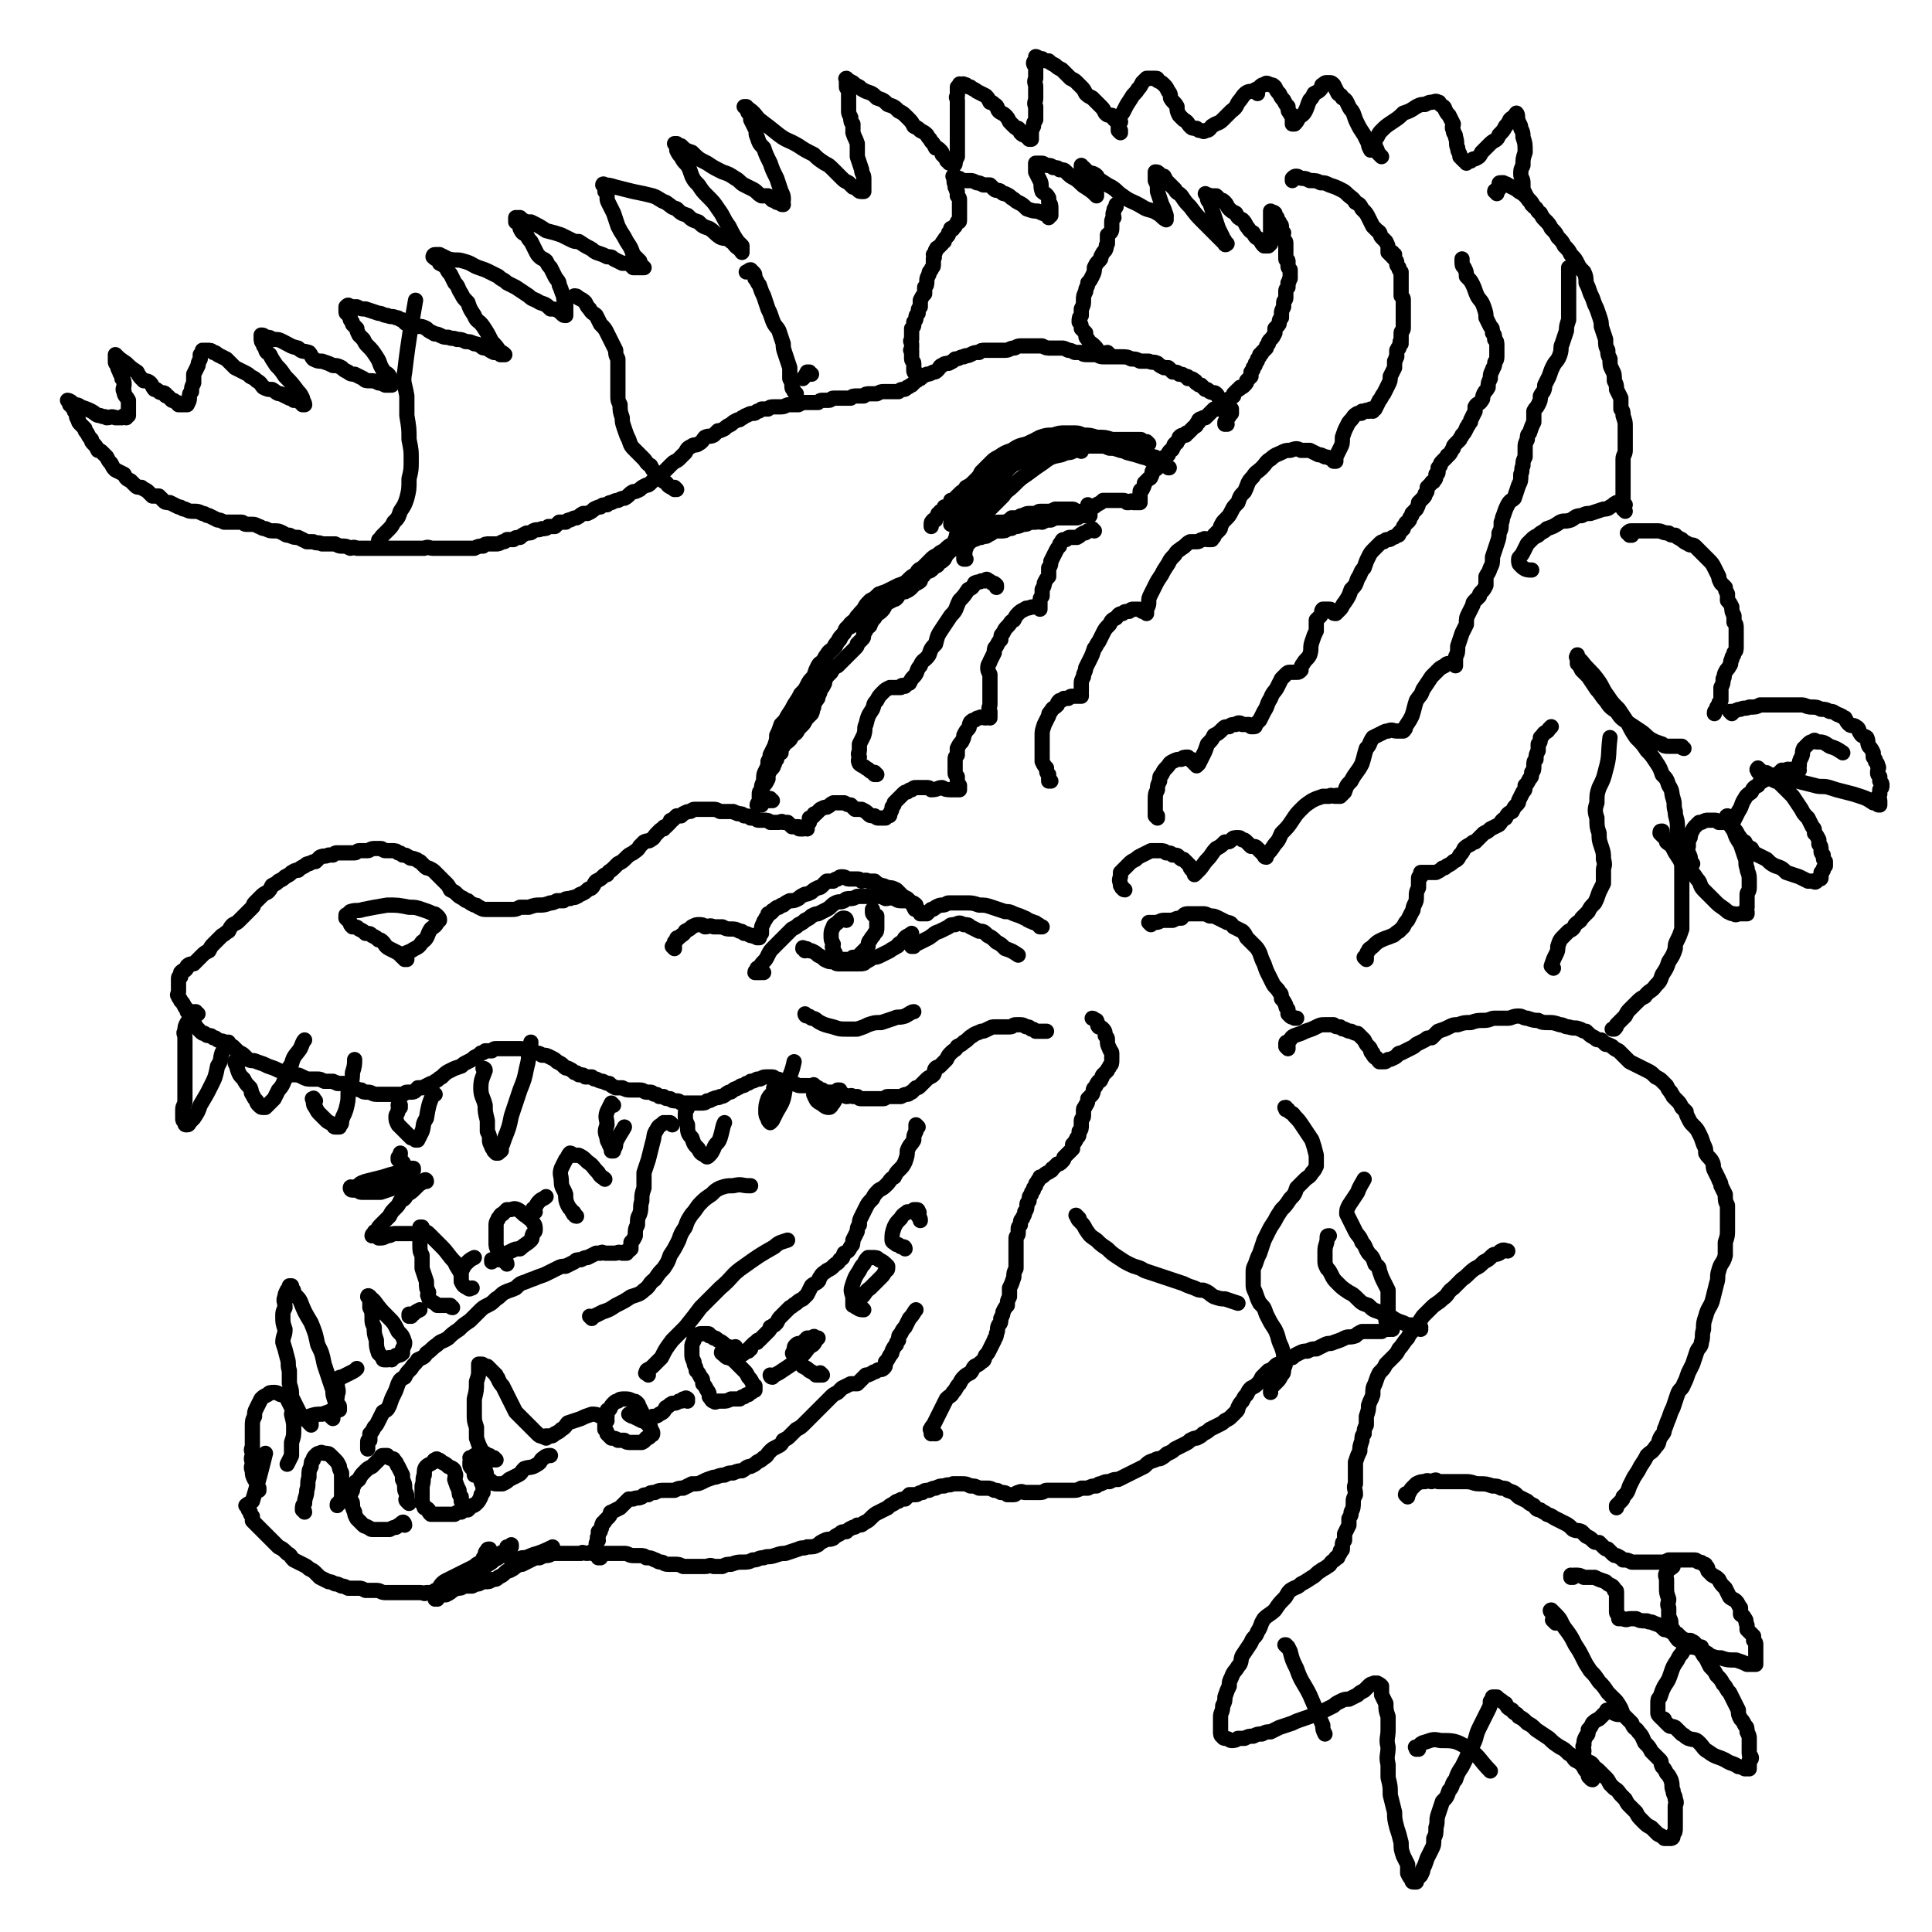
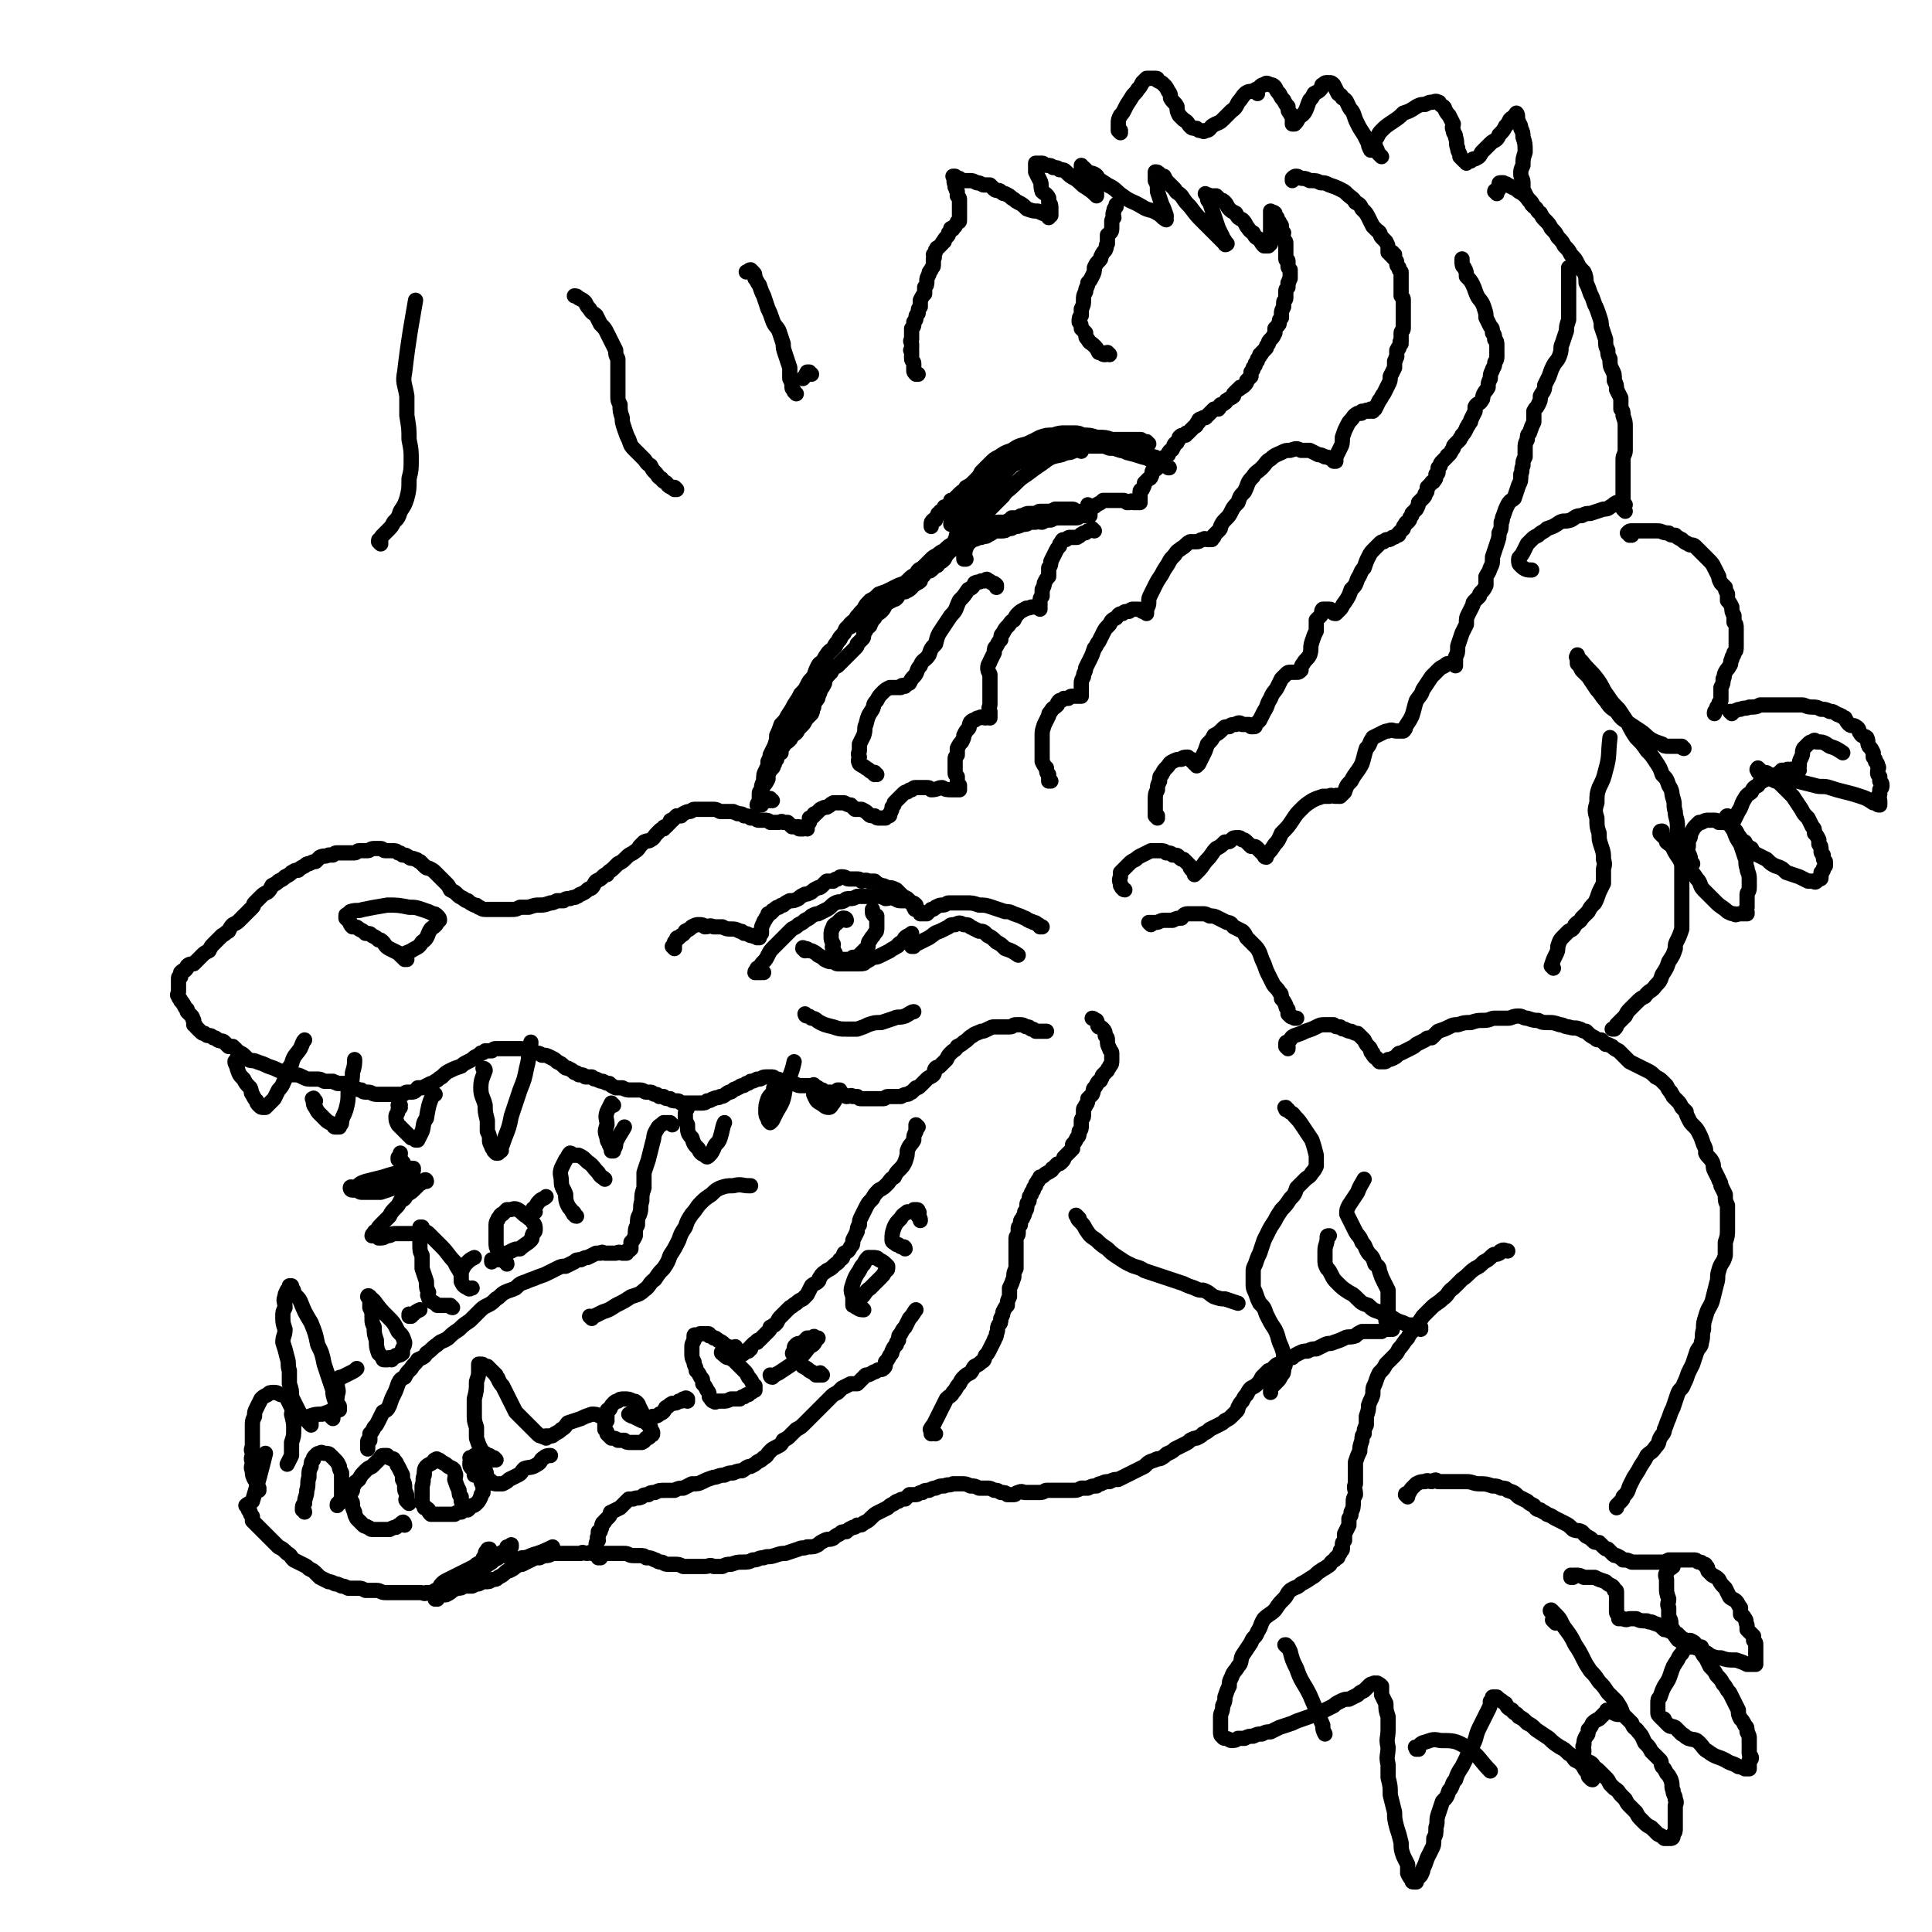
<svg xmlns="http://www.w3.org/2000/svg" viewBox="0 0 888 888" version="1.1">
  <g fill="none" stroke="#000000" stroke-width="7" stroke-linecap="round" stroke-linejoin="round">
    <path d="M355,368c-1,0 -1,-1 -1,-1 -1,0 0,1 0,1 0,0 0,0 0,0 0,0 0,0 -1,0 0,0 0,0 -1,0 0,0 0,-1 0,-1 -1,0 -1,0 -1,0 0,0 0,0 0,-1 0,0 0,0 0,0 0,-1 -1,-1 -1,-1 0,-1 0,-1 0,-2 1,-1 0,-1 1,-2 1,-2 1,-2 2,-3 0,-1 0,-2 0,-2 1,-2 1,-2 2,-3 1,-1 0,-1 1,-2 0,-1 0,-1 1,-2 0,-1 0,-1 0,-2 1,0 1,0 1,-1 0,0 0,0 1,0 0,-2 0,-2 1,-3 1,-2 1,-1 3,-3 1,-1 0,-1 1,-2 2,-1 2,-1 3,-3 1,-1 1,-1 2,-2 1,-1 1,-2 2,-3 1,-1 1,-1 2,-2 1,-2 0,-2 1,-3 0,-1 0,-1 1,-3 1,-1 1,-1 1,-2 1,-2 1,-2 1,-3 1,-1 1,-1 2,-3 0,-1 0,-1 1,-3 1,-1 1,-1 2,-2 1,-2 1,-2 3,-3 1,-1 1,-1 2,-2 1,-1 1,-1 1,-1 1,-1 1,-1 2,-2 1,-1 1,-1 1,-1 1,-1 1,-1 2,-2 1,-1 1,-1 1,-2 1,-1 1,-1 2,-2 1,-1 1,-1 1,-3 1,-1 1,-1 1,-2 1,-1 2,-1 2,-2 1,-2 1,-2 2,-3 1,-2 2,-2 3,-3 1,-1 1,-1 2,-3 1,-1 1,-1 3,-2 1,-1 1,0 2,-1 1,-1 1,-2 2,-3 1,0 1,0 2,0 2,-1 2,-1 3,-2 0,-1 0,-1 1,-1 1,-1 2,-1 3,-2 0,-1 0,-1 1,-2 1,-1 1,-1 1,-2 1,-1 2,0 3,-1 1,-1 1,-1 2,-2 1,0 1,0 1,-1 2,-1 2,-1 3,-2 1,-2 1,-2 2,-3 1,-1 1,-1 3,-2 1,-1 1,-1 2,-2 1,-1 1,-1 3,-2 1,-1 1,0 3,-1 1,-1 1,-2 3,-3 1,0 2,0 3,-1 1,-1 1,-1 2,-2 1,0 1,0 2,0 1,-1 1,-1 2,-1 0,0 0,0 1,0 1,0 1,0 2,0 2,-1 2,-1 3,-2 1,0 1,0 3,0 1,-1 1,-1 2,-1 2,-1 2,-1 3,-1 1,0 1,0 2,0 2,0 2,-1 3,-1 2,0 2,0 3,0 2,0 2,0 4,-1 1,0 1,0 2,0 2,0 2,0 3,0 1,0 1,0 2,0 1,0 1,0 1,0 1,0 1,1 2,1 1,0 1,0 1,0 1,0 1,1 2,1 1,0 1,0 1,0 1,0 1,0 2,0 0,1 0,1 0,1 0,0 0,0 0,0 -1,0 -1,-1 -2,0 -1,0 -1,0 -3,0 -2,1 -2,0 -5,0 -4,0 -4,1 -7,1 -3,0 -3,0 -5,0 -2,0 -2,1 -4,1 -2,0 -2,0 -4,0 -2,0 -2,0 -4,1 -2,0 -2,0 -4,0 -2,1 -2,1 -4,1 -2,0 -2,0 -3,1 -3,1 -2,2 -4,3 -3,1 -3,0 -6,1 -2,0 -2,0 -3,1 -3,2 -3,1 -5,3 -2,1 -2,1 -4,3 -2,1 -2,1 -3,2 -2,1 -2,1 -3,2 -2,2 -2,2 -4,4 -2,1 -2,1 -3,3 -2,1 -2,1 -3,2 -2,2 -2,2 -5,3 -2,1 -2,1 -4,2 -2,1 -2,1 -5,2 -2,2 -2,2 -4,3 -2,2 -2,2 -3,4 -2,2 -2,2 -3,4 -2,2 -3,2 -4,4 -2,1 -1,2 -3,4 -1,1 -1,1 -2,3 -1,1 -1,1 -2,3 -1,1 -2,1 -3,3 -1,1 -1,2 -2,3 -1,2 -1,2 -2,4 -1,2 -1,2 -2,4 -1,2 -1,2 -2,4 -1,2 -1,2 -3,5 -1,2 -1,2 -2,5 -1,2 -2,2 -3,4 -2,2 -2,2 -3,4 -1,2 -1,2 -2,4 0,2 0,2 -1,4 -1,2 -1,2 -2,4 0,2 0,2 -1,3 0,2 0,2 -1,3 -1,2 0,2 -1,3 0,2 0,2 0,3 -1,2 -1,2 -2,3 -1,2 -1,2 -1,3 0,1 0,1 0,3 0,0 0,0 0,1 -1,1 0,1 0,2 -1,0 -1,0 -2,0 0,-1 1,-1 1,-2 0,-1 0,-1 0,-3 0,-1 0,-1 1,-2 0,-2 0,-2 1,-4 0,-3 0,-3 1,-5 1,-2 1,-2 1,-4 1,-2 1,-2 1,-3 1,-2 1,-2 2,-4 1,-3 1,-3 1,-5 1,-2 1,-2 2,-5 2,-2 2,-2 3,-4 2,-3 2,-3 3,-5 2,-3 2,-3 3,-5 2,-2 2,-2 3,-4 1,-2 1,-2 3,-4 1,-3 1,-3 2,-5 1,-2 2,-1 3,-3 1,-2 1,-2 2,-3 2,-2 2,-2 3,-3 1,-2 1,-2 2,-3 1,-2 1,-2 2,-3 1,-2 1,-2 3,-3 1,-2 1,-2 2,-3 1,-2 1,-2 3,-3 1,-2 1,-2 2,-3 1,-2 2,-2 3,-3 2,-1 2,-1 3,-2 2,-1 2,-1 3,-1 2,-1 2,-1 3,-2 2,-1 2,-1 4,-2 2,0 2,0 3,-1 1,-1 1,-1 2,-2 1,-1 1,-1 2,-2 1,-1 1,-1 3,-1 1,-1 1,-1 2,-2 1,-1 1,-1 2,-2 1,-1 2,-1 3,-2 1,-1 1,-1 3,-2 1,-1 1,-1 3,-2 1,-1 1,-1 3,-2 1,0 1,-1 3,-1 2,-1 2,-1 4,-2 2,0 2,-1 4,-1 2,-1 2,0 3,-1 2,-1 2,-1 3,-2 2,0 2,0 3,0 2,0 2,0 3,-1 2,0 2,0 3,-1 2,0 2,0 4,-1 2,0 2,0 3,-1 1,0 1,0 3,0 1,-1 1,0 3,0 2,-1 2,-1 4,-1 2,-1 2,-1 4,-1 2,0 2,0 4,0 1,0 1,0 2,0 1,0 1,0 2,0 1,0 1,-1 2,-1 1,0 1,0 1,0 1,0 1,0 1,0 1,0 1,0 1,0 " />
    <path d="M501,233c0,0 -1,-1 -1,-1 0,0 0,1 1,1 2,0 2,0 3,-1 2,-1 2,-1 3,-2 2,0 2,0 4,0 1,0 1,0 3,0 1,0 1,0 2,0 1,0 1,0 2,1 1,0 1,0 1,0 1,-1 1,-1 2,0 1,0 0,0 1,0 1,0 1,0 2,0 0,0 0,0 0,0 0,-1 0,-1 0,-2 0,0 0,0 0,0 0,-2 0,-2 0,-3 0,-1 1,-1 1,-1 1,-2 1,-2 1,-3 1,-1 1,-1 2,-2 0,0 1,0 1,-1 1,-1 0,-2 1,-3 1,0 1,0 2,-1 0,-1 0,-1 1,-2 1,-1 1,-1 2,-2 0,-1 0,-1 1,-1 1,-1 1,-1 1,-1 0,-1 0,-1 1,-2 0,0 1,0 1,-1 1,-1 0,-1 1,-2 1,-1 1,0 1,-1 1,-1 1,-1 1,-2 1,-1 1,-1 3,-1 0,-1 0,-1 1,-1 1,-1 1,-1 2,-2 0,0 0,0 1,-1 0,0 1,0 1,-1 0,0 0,-1 1,-1 0,-1 0,-1 0,-1 1,-1 1,0 2,-1 1,0 1,0 1,0 1,-1 1,-1 2,-2 1,-1 1,-1 2,-2 1,0 1,0 2,0 1,-1 0,-1 1,-2 1,0 1,0 2,-1 1,0 0,-1 1,-1 1,-1 2,-1 3,-2 0,0 0,-1 0,-1 1,-1 1,-1 2,-2 0,0 1,0 1,-1 1,0 1,0 2,-1 1,-1 1,-1 1,-2 1,-1 1,-1 2,-2 0,-1 0,-1 0,-2 1,-1 1,-1 1,-2 1,-1 1,-1 1,-2 1,-1 1,-1 1,-2 1,-1 1,-1 1,-2 1,0 1,-1 1,-1 1,-1 1,-1 2,-2 0,-1 0,-1 1,-2 0,-1 0,-1 1,-2 1,-1 1,-1 2,-3 0,-1 0,-1 0,-2 1,-1 1,-1 1,-1 1,-1 1,-1 1,-2 0,-1 0,-1 1,-2 0,-1 0,-1 0,-2 0,-1 0,-1 1,-3 0,-1 0,-1 0,-2 0,-1 1,-1 1,-2 0,-2 0,-2 0,-3 0,-1 0,-1 1,-2 0,-1 0,-1 0,-2 1,-1 0,-1 1,-2 0,-1 0,-1 0,-2 0,-1 0,-1 0,-2 -1,-1 -1,-1 -1,-2 0,-1 0,-1 0,-2 0,-1 -1,0 -1,-1 0,-1 0,-1 0,-3 0,0 0,0 0,-1 0,-1 0,-1 0,-2 0,0 0,0 0,-1 0,-1 0,-1 -1,-2 0,0 0,0 -1,-1 0,-1 1,-1 1,-2 -1,-1 -1,-1 -1,-2 -1,-1 0,-1 0,-1 0,-1 -1,-1 -1,-2 0,0 0,0 0,0 -1,-1 -1,-1 -1,-2 -1,0 -1,0 -2,-1 0,0 1,0 1,-1 0,0 0,0 0,0 -1,-1 -1,0 -1,0 0,0 -1,0 -1,0 0,0 0,-1 0,-1 0,0 0,1 0,2 0,0 0,0 0,1 0,0 0,0 0,1 0,2 0,2 0,3 0,1 0,1 0,3 0,0 0,0 0,1 0,0 0,0 0,1 0,0 0,0 0,1 0,0 0,0 0,1 -1,0 -1,-1 -1,0 0,0 0,0 1,0 0,1 0,1 0,1 -1,1 -1,1 -1,1 -1,0 -1,0 -1,0 0,0 0,0 -1,0 -1,-1 -1,-1 -2,-3 -2,-1 -2,-1 -3,-3 -2,-1 -2,-2 -3,-3 -1,-2 -1,-2 -2,-3 -2,-1 -2,-1 -3,-3 -2,-1 -2,-1 -3,-2 -1,-1 -1,-2 -2,-3 -1,-1 -1,-1 -2,-1 -1,-1 -1,-1 -2,-2 -1,0 -1,0 -2,0 -1,0 -1,0 -1,0 -1,-1 -1,0 -1,0 0,0 0,0 0,0 0,0 -1,-1 -1,-1 0,0 1,1 1,2 0,1 0,1 1,2 1,3 1,3 2,6 1,3 1,3 2,6 1,2 1,2 2,4 0,1 1,1 1,2 0,1 0,1 0,1 0,1 1,0 1,0 0,0 -1,0 -1,0 -2,-2 -2,-2 -4,-4 -3,-3 -3,-3 -6,-6 -3,-3 -3,-3 -6,-7 -2,-2 -2,-2 -4,-5 -2,-2 -2,-1 -3,-3 -2,-2 -2,-2 -3,-3 -1,-1 -1,-1 -2,-3 -1,0 -1,0 -2,-1 -1,-1 -1,-1 -2,-1 0,0 0,0 0,0 0,0 0,0 0,0 0,2 0,2 0,4 1,2 1,2 1,5 1,3 1,3 2,6 1,2 1,2 2,5 0,0 0,0 0,1 -1,0 0,0 0,1 0,0 0,0 0,0 -2,-1 -2,-2 -4,-3 -3,-2 -4,-1 -7,-3 -5,-3 -5,-2 -9,-5 -3,-2 -2,-2 -5,-4 -2,-1 -2,-1 -5,-3 -2,-1 -1,-2 -3,-3 -2,-1 -2,0 -3,-1 -1,-1 -1,-1 -2,-2 -1,0 -1,-1 -1,-1 0,1 0,1 0,2 1,1 1,1 1,1 1,2 0,2 1,3 1,2 1,1 2,3 1,1 1,1 2,2 0,1 0,1 1,2 0,0 0,0 0,0 0,0 0,0 0,1 0,0 0,0 0,0 -2,-2 -2,-2 -5,-4 -2,-1 -2,-2 -5,-4 -2,-1 -2,-1 -4,-3 -1,-1 -1,-1 -3,-1 -1,-1 -1,-1 -3,-1 -1,-1 -1,-1 -3,-1 -1,0 -1,-1 -2,-1 -1,0 -1,0 -3,0 0,0 0,0 0,0 0,0 0,0 0,0 0,1 0,1 0,3 0,0 0,0 0,1 1,2 1,2 2,4 1,2 0,2 1,5 1,1 2,1 3,3 0,1 0,1 0,2 1,1 1,1 1,3 0,0 0,0 0,1 0,1 0,1 0,2 0,0 -1,0 -1,1 0,0 0,-1 0,-1 -3,-1 -3,-1 -5,-2 -2,0 -2,0 -5,-1 -2,-2 -2,-2 -4,-3 -2,-1 -1,-1 -3,-2 -1,-1 -1,-1 -3,-2 -1,0 -1,0 -2,-1 -1,-1 -2,0 -3,-1 -1,-1 -1,-1 -2,-2 -1,0 -1,0 -3,0 -2,-1 -2,-1 -3,-1 -2,-1 -2,-1 -3,-1 -1,0 -1,0 -2,0 -1,0 -1,0 -2,0 -1,0 -1,-1 -1,-1 -1,0 -1,0 -2,-1 0,0 0,0 -1,0 0,0 0,0 0,0 1,2 0,2 1,4 0,1 0,1 0,1 1,1 0,1 1,2 0,1 0,1 0,2 1,1 1,1 1,2 0,2 0,2 0,3 0,1 0,1 0,3 0,0 0,0 0,1 0,1 0,1 0,2 0,1 0,1 -1,1 0,1 -1,1 -1,2 -1,0 -1,1 -1,1 0,1 -1,0 -1,0 0,1 0,1 -1,2 0,1 0,1 -1,2 -1,1 -1,1 -1,2 -1,0 -1,1 -1,1 -1,1 -1,1 -2,2 -1,0 0,0 -1,1 0,1 0,1 -1,2 0,1 1,1 0,2 0,1 0,1 0,3 0,1 -1,1 -1,2 -1,1 -1,1 -1,2 -1,2 -1,2 -1,3 0,2 0,2 -1,3 0,1 0,1 0,3 -1,1 -1,1 -2,3 0,1 0,1 0,3 -1,1 -1,1 -1,3 -1,1 -1,1 -1,2 0,1 0,1 -1,2 0,0 0,1 0,1 0,1 0,1 -1,2 0,1 0,1 0,1 0,1 0,1 0,3 0,0 0,0 0,1 -1,1 0,1 0,2 0,1 0,1 0,2 0,1 -1,1 0,1 0,1 0,1 0,2 0,1 0,1 0,2 0,1 1,1 1,2 0,0 0,0 0,1 0,1 0,1 0,2 0,1 0,1 1,2 0,0 0,0 0,0 0,0 0,0 0,0 0,0 1,0 1,0 " />
    <path d="M510,163c0,0 -1,-1 -1,-1 0,0 0,0 0,0 0,0 0,0 0,0 0,0 0,0 0,0 -1,0 -1,1 -1,1 -1,0 -1,0 -2,-1 0,0 -1,0 -1,0 -1,-2 -1,-2 -2,-3 -2,-2 -2,-1 -3,-3 -1,-1 -1,-1 -1,-3 -1,-1 -1,-1 -2,-2 0,-1 0,-2 -1,-3 0,-2 0,-2 1,-3 0,-2 0,-2 0,-3 1,-2 1,-2 1,-4 0,-2 0,-2 1,-4 0,-2 1,-2 1,-4 1,-1 1,-1 2,-3 1,-2 1,-2 1,-4 1,-2 1,-2 2,-3 1,-1 1,-1 1,-2 1,-2 1,-2 2,-3 1,-2 0,-2 1,-3 0,-2 0,-2 0,-4 1,-1 2,-1 2,-3 0,-1 0,-1 0,-3 0,-1 0,-1 1,-2 0,-1 -1,-1 0,-3 0,-1 0,-1 1,-2 0,-1 0,-1 0,-1 " />
-     <path d="M564,195c0,0 -1,-1 -1,-1 0,0 0,0 0,1 0,0 0,0 0,0 0,-1 0,-1 0,-1 1,-1 0,-1 1,-2 0,0 1,0 1,-1 0,0 0,0 1,-1 0,-1 0,-1 0,-1 -1,-1 0,-1 0,-1 -1,-1 -1,0 -2,0 0,-1 1,-1 1,-1 0,-1 -1,0 -1,-1 0,0 0,0 -1,0 -1,-1 -1,-1 -2,-2 -1,-1 -1,-2 -2,-3 -1,-1 -1,0 -3,-1 -1,-1 -1,-1 -2,-1 -1,-1 -1,-1 -2,-2 -1,0 -1,0 -2,-1 -1,0 0,-1 -1,-1 -1,-1 -1,-1 -3,-1 0,-1 0,-1 -1,-1 -2,-1 -1,-1 -3,-1 -1,-1 -1,-1 -3,-1 -1,-1 -1,-1 -2,-2 -1,0 -1,0 -2,0 -2,-1 -2,-1 -3,-2 -2,-1 -2,0 -4,-1 -2,0 -2,0 -4,0 -2,-1 -2,-1 -4,-1 -2,-1 -2,-1 -5,-1 -2,0 -2,0 -4,0 -2,0 -2,0 -4,0 -2,0 -2,-1 -4,-1 -2,0 -2,0 -3,0 -2,0 -2,0 -3,-1 -2,0 -2,0 -3,0 -2,-1 -2,-1 -3,-1 -2,-1 -2,-1 -3,-1 -2,0 -3,0 -5,0 -2,0 -2,0 -4,-1 -2,0 -2,0 -4,0 -2,0 -2,0 -3,0 -2,0 -2,0 -3,0 -2,0 -2,1 -3,1 -2,0 -2,1 -4,1 -2,0 -2,0 -3,0 -2,0 -2,0 -3,0 -2,0 -2,0 -3,0 -2,0 -2,0 -3,1 -2,0 -2,0 -4,1 -2,1 -2,0 -3,1 -2,0 -2,1 -4,1 -1,1 -1,1 -3,2 -1,0 -2,0 -3,1 -1,0 -1,1 -2,2 -1,1 -1,1 -2,1 -2,1 -2,1 -3,1 -2,1 -2,1 -3,2 -1,0 -1,1 -2,1 -1,1 -1,1 -2,2 -1,0 -1,1 -2,1 -1,1 -1,1 -2,1 -1,0 -1,0 -2,1 -2,0 -2,0 -4,0 -1,0 -1,0 -3,0 -1,0 -1,0 -3,1 -2,0 -2,0 -3,0 -2,0 -2,0 -3,1 -2,0 -2,0 -3,0 -2,0 -2,0 -3,1 -1,0 -1,0 -3,0 -1,0 -1,0 -2,0 -2,0 -2,0 -3,0 -1,0 -1,1 -2,1 -1,0 -2,0 -3,0 -1,0 -1,0 -2,1 -1,0 -1,0 -2,0 -2,0 -2,0 -4,0 -1,0 -1,0 -3,1 -2,0 -2,0 -4,0 -2,0 -2,1 -4,1 -2,0 -2,0 -3,0 -2,0 -2,0 -3,1 -2,0 -2,0 -3,0 -1,1 -1,1 -2,1 -1,1 -1,1 -2,1 -1,0 -1,0 -3,1 -1,0 -1,1 -2,1 -1,1 -1,1 -2,1 -2,1 -2,1 -3,2 -2,1 -2,1 -3,2 -2,1 -2,1 -3,1 -1,1 -1,1 -2,2 -2,1 -2,0 -4,1 -1,1 -1,2 -3,3 -1,1 -2,0 -3,1 -2,1 -2,1 -3,3 -1,1 -1,1 -2,2 -1,1 -1,1 -1,1 -1,1 -2,1 -3,2 -1,1 -1,1 -2,2 -1,1 -1,1 -2,2 -1,1 -1,1 -2,2 -1,1 -1,1 -2,1 -1,1 -1,1 -2,2 -1,1 -1,1 -2,1 -2,1 -2,1 -3,2 -2,1 -2,1 -3,1 -2,1 -2,2 -4,3 -1,0 -1,0 -3,1 -1,0 -1,0 -3,1 -1,0 -1,0 -2,1 -2,0 -2,0 -3,1 -1,0 -1,0 -3,1 -1,1 -1,1 -3,2 -1,0 -1,0 -2,0 -2,1 -1,1 -3,2 -1,0 -1,0 -3,1 -1,0 -1,0 -2,1 -1,0 -1,0 -3,0 -1,1 -1,1 -2,2 -1,0 -1,0 -3,0 -1,1 -1,1 -3,1 -2,1 -2,0 -4,1 -1,1 -1,1 -3,1 -2,1 -2,1 -3,2 -2,0 -2,0 -3,1 -2,0 -2,0 -3,0 -1,1 -1,1 -2,1 -2,1 -2,1 -3,1 -2,0 -2,0 -3,0 -2,0 -2,0 -3,1 -2,0 -2,0 -4,1 -2,0 -2,0 -4,0 -1,0 -1,0 -3,0 -2,0 -2,0 -4,0 -2,0 -2,0 -4,0 -2,0 -2,0 -4,0 -2,0 -2,-1 -4,0 -2,0 -2,0 -4,0 -1,0 -1,0 -2,0 -2,0 -2,0 -4,0 -2,0 -2,0 -4,0 -2,0 -2,0 -4,0 -2,0 -2,0 -4,0 -2,0 -2,0 -5,0 -2,0 -2,0 -4,0 -2,-1 -2,0 -3,0 -2,-1 -2,-1 -4,-1 -1,0 -1,0 -3,-1 -1,0 -1,0 -3,0 -2,0 -2,0 -3,0 -2,-1 -2,0 -4,-1 -2,0 -2,0 -3,0 -2,-1 -2,-1 -4,-2 -2,0 -2,0 -4,-1 -2,0 -1,0 -3,-1 -2,-1 -2,-1 -4,-1 -2,0 -2,0 -4,-1 -2,0 -2,-1 -3,-1 -2,-1 -2,-1 -3,-1 -1,0 -1,0 -3,0 -1,0 -1,-1 -2,-1 -2,0 -2,0 -4,0 -2,0 -2,0 -4,0 -2,-1 -2,-1 -3,-1 -2,-1 -2,-1 -4,-2 -2,0 -1,-1 -3,-1 -2,-1 -2,-1 -4,-1 -2,0 -2,0 -4,-1 -2,0 -1,-1 -3,-1 -2,-1 -2,-1 -4,-2 -2,0 -2,0 -3,-1 -1,-1 -1,-1 -2,-2 -1,0 -2,0 -3,0 -1,-1 -1,-1 -2,-2 -1,-1 -2,-1 -3,-2 -2,0 -2,0 -3,-1 -1,-1 -1,-1 -2,-2 -2,-1 -2,-1 -3,-3 -2,-1 -2,-1 -4,-2 -1,-1 -1,-1 -2,-3 -1,-1 -1,-1 -2,-3 -1,-1 -1,-1 -2,-2 -1,-1 -1,-1 -2,-1 -1,-2 -1,-2 -2,-3 -1,-1 -1,-1 -1,-2 -1,-1 -1,-1 -2,-3 -1,-1 -1,-1 -1,-2 -1,-1 -1,-1 -2,-2 -1,-1 -1,-1 -1,-2 -1,-1 -1,-2 -1,-3 -1,-1 -1,-1 -1,-2 -1,-1 -1,-1 -1,-1 0,-1 -1,-1 -1,-1 0,-1 0,-1 0,-1 0,0 0,0 0,0 0,0 0,0 0,0 0,0 0,0 0,0 0,0 -1,-1 -1,-1 0,0 1,0 2,1 0,0 0,0 1,1 1,0 2,0 3,1 3,1 3,1 5,2 2,1 2,2 4,2 2,1 2,0 3,1 2,0 2,-1 4,0 0,0 0,0 1,0 1,0 1,0 2,0 0,0 0,0 1,-1 0,0 0,0 1,1 0,0 0,0 0,0 0,-1 0,-1 1,-1 0,-2 0,-2 0,-3 0,-2 0,-2 0,-4 -1,-2 -2,-2 -2,-4 -1,-1 0,-2 0,-3 0,-2 0,-2 -1,-3 0,-2 -1,-2 -1,-3 -1,-2 -1,-2 -1,-3 -1,-1 -1,-1 -1,-2 0,-1 0,-1 0,-2 0,0 0,0 0,-1 0,0 0,0 0,0 2,2 2,2 5,4 2,2 2,2 5,4 1,2 1,2 3,4 1,0 2,0 3,1 1,1 1,2 2,3 1,0 1,0 2,1 1,1 2,0 3,1 0,1 0,1 1,1 1,1 1,1 2,2 1,0 1,0 2,1 1,0 1,0 1,1 1,0 1,0 2,0 1,0 1,0 1,0 1,0 1,0 1,0 0,0 0,0 0,0 1,-2 1,-2 1,-3 0,-2 0,-2 1,-3 0,-2 0,-2 1,-4 0,-2 0,-2 0,-4 1,-2 1,-2 2,-4 0,-1 0,-1 1,-3 0,-1 0,-1 0,-2 1,-1 1,-1 1,-2 0,0 0,0 1,0 0,0 0,0 1,0 0,0 0,0 0,0 2,0 2,0 3,1 1,0 1,0 2,1 2,1 2,1 4,2 2,2 2,2 4,4 2,1 2,1 4,2 2,1 2,1 3,2 2,1 2,1 3,2 2,1 2,2 3,3 2,1 2,1 4,1 2,1 2,2 4,2 2,1 2,1 4,2 1,0 1,0 2,1 2,0 2,0 3,0 0,1 0,1 0,1 0,0 0,0 0,0 1,0 1,0 1,0 0,0 0,0 0,0 0,0 0,0 0,1 0,0 0,0 1,0 0,-1 -1,-2 -1,-3 -1,-2 -1,-2 -2,-3 -3,-4 -3,-4 -6,-7 -2,-3 -2,-3 -4,-5 -2,-3 -2,-3 -3,-5 -1,-1 -2,-1 -2,-3 -1,-1 -1,-1 -1,-2 -1,-1 -1,-1 -1,-3 0,0 0,-1 0,-1 1,0 1,0 2,1 2,0 2,0 3,1 3,0 3,0 5,1 4,2 3,2 7,3 2,2 2,1 5,2 1,1 1,2 2,3 2,1 2,1 4,1 3,1 3,1 5,2 2,0 2,0 4,1 1,1 1,1 3,2 1,1 2,1 3,1 2,1 2,1 4,2 1,1 1,1 3,1 2,0 2,0 4,1 1,0 1,0 3,1 0,0 0,0 1,0 1,0 1,0 2,0 0,-1 -1,-1 -1,-2 0,-1 0,-1 0,-2 -1,-2 -2,-1 -3,-3 -2,-3 -1,-3 -3,-6 -2,-3 -2,-3 -4,-5 -1,-1 -1,-1 -2,-3 -1,-1 -1,-1 -2,-2 -1,-2 -1,-2 -1,-3 -1,-1 -1,-1 -2,-2 0,-1 0,-1 -1,-2 0,0 0,0 0,-1 -1,-1 -1,-1 -1,-2 -1,0 -1,0 -1,-1 0,-1 0,-1 0,-2 0,0 0,0 0,0 0,0 0,0 0,0 1,-1 1,-1 2,0 2,0 1,0 3,0 2,1 2,1 4,1 3,1 3,1 6,2 2,0 2,1 4,1 2,1 2,0 4,1 2,0 1,1 3,1 1,1 1,2 3,2 2,1 2,0 4,1 2,0 2,0 4,1 1,1 1,1 3,2 1,1 1,0 3,1 2,1 2,1 4,1 2,1 2,0 4,1 2,0 2,0 4,1 2,0 2,0 4,1 1,0 1,0 3,1 1,1 1,1 3,1 1,1 1,1 3,2 1,0 1,0 2,0 1,0 1,1 1,1 1,0 1,0 2,0 0,0 0,0 0,0 0,0 0,0 0,0 -1,-1 -1,-1 -2,-1 -2,-3 -2,-3 -4,-5 -2,-4 -2,-4 -4,-7 -2,-3 -3,-2 -4,-5 -2,-3 -2,-3 -3,-6 -2,-2 -2,-2 -3,-4 -2,-3 -1,-3 -3,-5 -1,-2 -1,-2 -2,-4 -1,-1 -1,-1 -2,-3 -1,-1 -1,-1 -3,-2 0,-1 0,-1 -1,-2 -1,0 -1,0 -2,-1 0,0 0,-1 1,-1 0,0 1,0 2,0 2,1 2,1 4,2 4,1 4,0 7,1 4,1 4,2 7,3 3,1 3,1 5,2 2,1 2,1 4,2 2,2 2,1 4,3 2,1 2,1 4,2 3,2 3,2 6,4 2,2 2,1 5,3 3,1 3,1 5,3 2,0 2,0 4,1 1,1 1,1 1,1 1,1 1,1 2,1 0,0 0,0 0,0 0,0 0,0 0,0 0,-2 0,-2 0,-3 0,-2 0,-2 0,-3 -1,-1 -1,-2 -1,-3 -1,-2 -1,-3 -2,-5 0,-2 -1,-2 -2,-4 -1,-2 -1,-2 -2,-4 -1,-1 -1,-1 -2,-3 -1,-1 -2,-1 -3,-2 -1,-1 -1,-1 -2,-3 -1,-2 -1,-2 -2,-4 -1,-1 -1,-1 -2,-3 -2,-1 -2,-1 -3,-3 0,-1 0,-1 0,-2 -1,-1 -2,-1 -2,-1 0,-1 0,-1 0,-2 0,0 0,0 0,0 1,0 1,0 2,0 0,0 0,0 1,1 2,1 2,1 4,1 4,2 4,2 7,4 4,1 4,1 7,2 2,1 2,1 4,2 2,1 2,1 4,1 3,2 3,2 5,3 2,1 1,1 3,2 3,1 3,1 5,2 2,0 2,0 3,1 2,1 2,1 4,2 2,0 2,0 3,0 1,1 1,1 2,2 1,0 1,0 3,0 0,0 0,0 1,0 0,0 0,0 0,0 0,0 1,0 1,0 0,0 -1,0 -1,-1 -1,-1 -1,-1 -1,-2 -1,-1 -1,-1 -3,-3 -1,-3 -1,-3 -3,-6 -2,-4 -2,-3 -4,-7 -1,-3 -1,-3 -2,-6 -1,-2 -1,-2 -2,-4 -1,-2 -1,-2 -1,-3 0,-2 0,-2 -1,-3 0,-1 0,-1 0,-2 -1,-1 0,-1 0,-1 0,0 0,0 0,0 0,0 -1,-1 -1,0 2,0 3,0 6,1 4,1 4,1 8,2 5,1 5,1 9,2 3,1 3,2 6,3 3,2 2,2 5,3 2,2 2,2 5,3 2,2 2,2 5,3 2,2 2,2 5,3 3,2 2,2 5,4 2,1 3,0 5,2 1,0 1,1 2,2 1,1 1,1 2,1 0,1 0,1 1,1 0,1 0,1 0,1 0,-1 0,-2 0,-3 -1,-1 -1,-1 -2,-2 -2,-3 -2,-3 -4,-7 -3,-4 -2,-4 -5,-8 -2,-3 -2,-3 -5,-6 -2,-2 -2,-2 -4,-5 -2,-2 -2,-2 -3,-4 -1,-3 -1,-3 -2,-5 -2,-2 -2,-2 -3,-4 -1,-1 -1,-1 -2,-3 0,-1 0,-1 0,-3 0,0 0,0 0,0 0,0 0,0 0,0 0,1 -1,0 -1,0 0,0 0,0 1,0 0,0 0,0 0,0 1,1 1,1 2,1 2,2 2,2 5,3 3,3 3,3 7,5 3,2 3,2 7,4 3,1 3,1 6,3 2,1 2,2 4,3 2,1 2,1 4,2 2,1 2,2 4,3 1,0 1,0 3,0 1,1 1,1 2,2 1,0 1,0 2,1 1,0 1,0 2,0 0,1 0,1 1,1 0,0 0,0 0,0 0,0 0,0 0,0 -1,-1 0,-1 0,-2 0,-2 0,-2 -1,-4 -1,-3 -1,-3 -2,-6 -2,-4 -2,-4 -3,-7 -2,-4 -2,-4 -3,-7 -2,-2 -2,-2 -3,-5 -1,-2 0,-2 -1,-4 -1,-2 -1,-2 -2,-4 0,-2 0,-2 -1,-3 -1,-1 0,-2 -1,-3 0,0 0,0 -1,0 0,0 0,0 0,0 1,0 1,0 2,1 3,2 3,3 5,5 4,3 4,3 9,7 4,3 4,2 9,5 3,2 3,2 7,4 2,2 2,2 5,4 2,1 2,1 4,3 2,2 2,2 4,4 1,1 1,1 3,2 1,1 1,1 2,2 1,0 1,0 2,1 1,1 1,1 2,1 0,0 1,0 1,0 0,0 0,0 0,0 0,-2 0,-2 0,-3 0,-2 0,-2 0,-3 0,-2 -1,-2 -1,-4 -1,-3 -1,-3 -2,-6 0,-3 0,-3 0,-6 -1,-3 -1,-2 -2,-5 0,-2 0,-2 0,-4 -1,-1 -1,-1 -1,-3 -1,-2 -1,-2 -1,-3 0,-2 0,-2 0,-3 0,-1 0,-1 0,-3 0,0 0,0 0,-1 0,-1 0,-1 0,-1 0,-1 0,-1 0,-2 0,-1 -1,0 -1,-1 0,-1 0,-1 0,-2 0,-1 0,-1 0,-1 0,0 0,0 0,0 1,0 -1,-1 0,-1 1,1 1,1 3,2 1,1 1,1 3,2 1,1 1,1 3,2 3,1 3,1 5,3 3,1 3,1 5,3 3,1 3,1 5,3 2,1 2,1 4,3 2,2 2,2 3,4 2,1 2,1 3,2 2,1 2,1 3,2 1,2 1,1 2,3 1,1 1,1 2,3 1,0 1,0 2,1 1,1 1,1 1,2 1,1 1,1 2,2 0,1 0,1 1,1 0,1 0,1 1,1 0,0 0,0 1,0 0,0 0,1 0,1 0,0 1,0 1,-1 0,-1 0,-1 1,-3 0,-2 0,-2 0,-3 0,-2 0,-2 0,-5 0,-3 0,-3 0,-6 0,-2 0,-2 0,-4 0,-2 0,-2 0,-4 0,-2 0,-2 0,-4 0,-1 -1,-1 0,-2 0,-1 0,-1 0,-2 0,-1 0,-1 0,-2 1,0 1,0 1,-1 0,0 0,0 0,0 0,-1 0,0 1,0 0,0 1,-1 1,0 0,0 0,0 1,0 1,1 1,1 2,1 1,1 2,1 3,2 2,1 2,1 4,2 1,1 1,1 2,3 1,0 1,0 2,1 2,1 1,2 2,3 1,1 2,1 3,2 1,1 1,1 2,3 1,1 1,1 2,2 1,1 1,1 2,1 1,1 1,1 1,2 1,1 1,1 2,1 1,1 1,1 1,1 1,0 1,1 1,1 0,0 0,-1 0,-1 0,0 0,1 0,1 0,0 1,0 1,0 0,-1 0,-1 0,-2 0,-2 0,-2 1,-4 0,-2 0,-1 1,-3 0,-3 0,-3 0,-6 -1,-2 0,-2 0,-4 0,-3 0,-3 0,-5 0,-2 -1,-2 0,-4 0,-2 0,-2 0,-4 0,-2 -1,-2 -1,-3 0,-1 1,-1 2,-2 0,-1 -1,-1 -1,-1 0,0 1,0 1,1 0,0 0,-1 1,0 0,0 0,0 1,0 1,1 1,1 3,1 1,1 1,1 3,2 1,1 1,1 3,2 1,1 1,1 2,2 1,1 1,1 2,2 2,1 2,1 3,2 1,1 1,1 2,2 1,1 1,1 2,3 1,1 1,1 3,2 1,1 1,1 2,2 1,1 1,1 2,2 1,1 1,1 2,3 1,1 1,1 3,1 1,2 1,2 3,3 0,0 0,0 1,0 " />
    <path d="M515,61c0,0 -1,-1 -1,-1 0,0 0,0 1,0 0,0 0,0 0,0 0,1 -1,0 -1,0 0,0 0,0 0,0 0,-1 0,-1 0,-2 0,0 0,0 0,-1 0,-2 0,-2 1,-4 1,-1 1,-1 2,-3 1,-2 1,-2 3,-5 1,-2 2,-2 3,-4 1,-1 1,-1 2,-3 1,-1 1,-1 2,-2 1,0 1,0 2,0 1,0 1,0 2,0 1,0 1,0 1,1 2,1 2,1 3,2 1,1 1,1 2,3 1,1 1,2 1,3 1,2 2,2 3,4 0,2 0,2 1,4 1,1 1,1 2,2 2,1 2,2 3,3 1,1 1,1 3,1 1,1 1,1 2,1 1,0 1,1 2,0 2,0 2,-1 3,-2 3,-2 3,-1 5,-3 2,-2 2,-2 4,-4 3,-2 2,-3 4,-5 2,-3 3,-4 5,-4 " />
    <path d="M578,43c0,0 -1,-1 -1,-1 0,-1 0,-1 1,-1 1,-1 1,-1 1,-1 1,-1 1,-1 2,-1 1,-1 1,-1 3,0 1,0 1,0 2,1 1,2 1,2 2,3 1,2 1,2 2,3 1,2 1,2 2,3 0,2 0,2 1,3 0,1 1,1 1,2 0,1 0,1 0,2 0,1 0,1 0,1 0,0 0,0 1,0 1,-1 1,-1 2,-3 1,-1 2,-1 3,-3 1,-2 1,-3 2,-5 1,-1 1,-1 2,-3 2,-1 2,-1 3,-2 1,-1 0,-2 1,-2 1,-1 1,-1 2,-1 0,0 0,0 1,0 0,0 0,0 0,0 1,0 1,0 2,1 1,2 1,2 2,4 1,1 1,0 2,2 2,1 2,2 3,4 1,2 1,1 2,3 1,3 1,3 2,5 1,2 1,2 3,5 1,2 1,2 2,4 0,1 0,1 1,3 " />
    <path d="M635,72c0,0 -1,-1 -1,-1 0,0 1,1 1,1 -1,-1 -1,-1 -1,-1 -1,-1 -1,-1 -1,-2 -1,-2 -1,-2 -1,-3 0,-2 0,-2 1,-3 1,-2 1,-2 2,-3 2,-2 2,-2 5,-4 3,-2 3,-2 5,-4 3,-1 3,-1 6,-3 2,-1 2,-1 4,-1 2,-1 2,-1 3,-1 1,0 2,-1 3,0 1,0 0,0 1,1 1,1 2,1 2,2 1,2 1,2 2,3 1,2 1,2 2,4 0,1 -1,1 0,3 0,2 1,1 1,3 1,3 0,3 1,5 0,1 0,1 1,3 0,1 0,1 0,1 1,1 1,1 2,2 1,0 1,1 1,1 1,-1 1,-1 2,-1 1,-1 1,-1 2,-1 2,-1 2,-1 3,-3 2,-2 2,-2 4,-4 2,-2 3,-1 4,-4 2,-2 2,-2 3,-4 1,-1 1,-1 2,-3 1,-1 1,-1 2,-1 0,-1 1,-2 1,-2 1,1 0,2 1,4 0,1 1,1 1,3 1,2 1,2 1,4 1,3 1,3 1,7 -1,3 -1,3 -1,6 -1,2 -1,2 -1,4 0,2 1,2 1,4 0,2 0,2 0,3 1,2 1,2 2,4 1,2 2,2 2,3 " />
    <path d="M688,89c0,-1 -1,-1 -1,-1 0,-1 1,0 1,0 0,0 0,0 0,-1 0,0 0,0 1,0 0,-1 0,-1 0,-2 -1,0 -1,0 0,0 0,-1 0,-1 1,-1 1,0 1,0 1,0 1,1 1,0 2,1 2,1 2,1 4,2 2,2 2,1 4,3 1,1 1,1 2,2 1,1 1,1 2,3 2,1 1,2 3,3 1,2 1,2 2,3 2,2 2,2 3,4 2,2 2,2 3,4 2,2 2,2 3,4 2,2 2,2 3,4 2,2 2,2 3,4 1,2 1,2 3,4 1,2 1,3 1,5 1,2 1,2 2,5 1,2 1,2 2,5 1,2 1,2 2,5 1,3 1,3 1,5 1,3 1,3 2,6 0,3 0,3 1,5 0,2 0,2 1,4 0,3 0,3 1,5 1,2 1,2 1,5 1,2 1,2 1,4 1,2 1,2 2,4 0,2 0,2 0,5 1,1 1,1 1,3 1,3 1,3 1,5 0,2 0,2 0,4 0,2 0,2 0,3 0,2 0,2 0,4 0,2 -1,2 -1,4 0,2 0,2 0,3 0,2 0,2 0,4 0,1 0,1 0,3 0,1 0,1 0,3 0,1 0,1 0,3 0,1 0,1 0,1 0,2 0,2 0,3 0,0 1,1 1,1 " />
    <path d="M747,235c0,0 -1,-1 -1,-1 0,0 0,0 0,0 0,0 0,-1 0,-2 -1,0 0,0 0,-1 -1,0 0,-1 0,-1 -1,0 -1,0 -1,1 -1,0 -1,0 -2,0 -2,1 -1,1 -3,2 -1,1 -2,1 -3,1 -3,1 -3,1 -6,2 -2,0 -2,0 -4,1 -3,0 -3,1 -5,2 -3,1 -3,0 -5,1 -3,2 -3,2 -6,3 -2,2 -2,1 -4,3 -2,1 -2,1 -3,2 -1,1 -1,1 -2,2 -1,2 -1,2 -2,4 -1,2 -2,2 -2,3 0,2 0,2 1,3 2,2 3,2 5,2 " />
    <path d="M750,246c0,0 -1,-1 -1,-1 0,0 0,0 0,1 0,0 0,0 0,0 0,-1 0,-1 -1,-1 0,0 0,0 0,0 1,-1 1,-1 2,-1 3,0 3,0 6,0 3,0 3,0 6,0 2,0 2,1 5,1 1,1 1,1 3,1 1,1 1,1 3,2 1,1 1,1 3,2 1,1 2,0 3,1 2,2 2,2 3,3 2,2 2,2 3,3 2,2 2,2 3,4 1,2 1,2 2,4 0,1 0,1 1,3 1,1 1,1 2,2 0,1 0,1 1,3 0,1 0,1 0,3 1,1 1,1 2,3 0,2 0,2 1,4 0,1 0,1 0,3 1,1 1,1 1,3 0,2 0,2 0,4 0,2 0,2 0,4 0,2 0,2 -1,3 0,2 -1,1 -1,3 -1,1 0,2 -1,3 -1,2 -1,1 -2,3 -1,2 0,2 -1,3 0,2 0,2 -1,4 0,1 0,1 0,3 0,1 0,1 0,3 -1,1 -1,1 -1,2 -1,1 -1,1 -1,2 -1,1 -1,1 -1,2 0,0 0,0 0,0 " />
    <path d="M796,328c0,0 -1,-1 -1,-1 0,0 1,0 1,0 0,0 0,0 0,0 2,0 2,-1 4,-1 2,-1 2,0 4,-1 3,0 3,0 5,-1 2,0 2,0 4,0 2,0 2,0 4,0 1,0 1,0 3,0 2,0 2,0 4,0 2,0 2,0 4,0 2,0 2,1 5,1 2,0 2,0 4,1 2,0 2,0 4,1 2,0 1,0 3,1 1,1 1,0 2,1 1,0 1,1 2,1 1,2 1,2 2,3 1,1 2,0 3,1 2,1 1,2 2,3 1,2 2,1 3,2 1,2 0,2 1,4 1,1 1,1 2,3 0,1 0,1 0,2 1,1 1,1 1,2 1,1 1,1 1,2 1,1 0,1 0,3 0,1 0,1 1,2 0,1 0,1 0,2 1,1 1,1 1,2 0,1 0,1 -1,2 0,1 0,1 0,2 -1,1 -1,1 -1,2 0,0 1,0 1,1 0,1 0,1 0,2 0,0 0,0 0,0 -1,0 -1,0 -1,-1 -1,0 -1,0 -2,0 -3,-2 -3,-2 -6,-3 -3,-1 -3,-1 -7,-2 -4,-1 -4,-1 -7,-2 -3,-1 -4,0 -7,-1 -4,-1 -4,-1 -8,-2 -3,0 -3,1 -6,1 -2,-1 -2,-1 -4,-1 -2,-1 -2,-1 -3,-2 -1,0 -1,-1 -2,-1 -1,-1 -1,-1 -2,-1 -1,0 -1,0 -1,-1 -1,0 0,-1 0,-1 0,0 0,0 1,1 0,0 0,0 1,1 2,0 2,0 3,1 3,3 3,2 6,5 3,3 3,3 5,5 2,3 2,3 4,6 1,2 1,2 3,4 1,2 1,2 2,4 1,1 1,1 1,3 1,1 1,1 2,3 0,1 0,1 0,2 1,1 1,1 1,3 0,1 0,1 1,2 0,2 0,2 1,3 0,1 0,1 0,2 -1,1 -1,1 -1,2 -1,1 0,1 -1,1 0,1 0,1 0,1 0,0 0,0 0,0 0,1 0,1 0,1 0,1 0,1 -1,1 0,0 0,0 0,0 -1,0 -1,1 -1,1 -1,1 -1,0 -2,0 -1,0 -1,0 -2,0 -2,-1 -2,-1 -4,-2 -3,-1 -3,-1 -6,-2 -2,-2 -2,-2 -5,-3 -2,-1 -2,-1 -4,-3 -2,-1 -2,-1 -4,-2 -2,-1 -2,-1 -3,-3 -2,-1 -2,-1 -3,-3 -2,-1 -2,-2 -3,-3 -1,-2 -1,-2 -2,-3 -1,-1 -1,-1 -1,-2 -1,-1 -1,-1 -2,-2 0,0 0,0 0,-1 -1,-1 0,-1 0,-1 0,0 0,0 0,0 0,0 -1,0 0,1 0,0 0,0 0,1 1,2 1,2 3,5 1,3 1,3 3,6 1,3 1,3 2,6 1,2 0,3 1,5 0,2 1,2 1,5 0,2 0,2 0,4 0,2 -1,2 -1,3 0,2 0,2 0,3 0,1 0,1 0,2 0,0 0,0 0,1 -1,1 0,1 0,2 0,0 0,0 0,1 0,0 0,0 0,0 -2,0 -2,0 -3,0 -2,0 -2,1 -3,0 -1,0 -1,0 -3,-1 -2,-2 -3,-2 -5,-4 -3,-3 -3,-3 -6,-6 -2,-2 -1,-3 -3,-5 -2,-3 -2,-3 -5,-5 -2,-2 -2,-2 -3,-4 -2,-3 -2,-3 -3,-5 -1,-2 -2,-2 -3,-3 0,-1 0,-1 -1,-2 -1,-1 -1,-1 -2,-2 0,-1 0,-1 1,-1 " />
    <path d="M778,397c-1,0 -1,-1 -1,-1 -1,0 0,0 0,0 0,-2 0,-2 -1,-4 0,-1 -1,-1 0,-3 0,-1 0,-1 0,-3 1,-1 1,-1 1,-3 1,-1 1,-2 2,-3 1,-1 1,-1 2,-2 1,0 1,0 1,0 2,-1 2,-1 3,-1 1,0 2,0 3,0 1,0 1,0 2,1 1,0 1,0 2,0 1,0 1,0 2,0 1,1 1,1 1,1 1,0 1,0 1,0 0,0 0,0 0,0 0,0 0,0 0,1 0,0 0,0 0,0 0,-1 0,-1 1,-3 1,-2 1,-2 2,-4 2,-3 1,-3 3,-6 1,-2 2,-2 3,-3 1,-2 1,-2 3,-3 1,-2 1,-1 2,-2 2,-1 2,-1 4,-2 2,-1 2,-1 3,-1 1,-1 1,-1 2,-2 1,0 1,0 2,0 1,-1 1,0 2,0 0,0 0,-1 1,0 1,0 1,0 2,0 0,0 0,0 0,0 0,0 0,0 1,0 0,-1 -1,-1 0,-2 0,-2 0,-2 1,-4 1,-2 0,-2 1,-4 1,-1 1,-1 2,-2 1,-1 1,-1 2,-1 1,-1 1,-1 2,0 3,0 3,0 6,2 3,1 3,1 6,3 " />
    <path d="M774,344c0,0 -1,0 -1,-1 -1,0 -1,0 -1,0 -1,0 -1,0 -2,0 -2,0 -2,0 -3,0 -2,0 -2,0 -3,-1 -3,-1 -3,-1 -5,-2 -3,-2 -2,-2 -5,-4 -3,-2 -3,-2 -6,-4 -3,-2 -3,-2 -5,-5 -3,-2 -3,-2 -5,-5 -2,-2 -2,-3 -4,-5 -2,-3 -2,-3 -4,-6 -1,-1 -1,-1 -3,-3 -1,-2 -1,-2 -2,-3 0,-1 0,-1 0,-3 -1,0 0,0 0,-1 0,0 0,0 0,0 0,0 0,0 0,1 1,1 1,1 2,2 3,4 4,4 7,8 3,4 2,4 5,8 2,3 2,3 5,6 2,3 2,3 4,6 2,4 2,4 4,7 3,3 3,3 5,6 2,2 2,2 4,5 2,3 2,3 3,6 2,2 2,2 3,5 2,3 1,3 2,6 1,3 0,3 1,6 0,3 1,3 1,7 0,3 0,3 1,7 0,3 0,3 1,5 0,3 0,3 0,5 0,3 0,3 0,5 0,3 0,3 0,5 0,3 0,3 0,6 0,2 0,2 0,5 0,2 0,2 0,5 0,2 0,2 0,4 -1,3 -1,3 -2,5 -1,2 -1,2 -1,4 -1,3 -1,3 -3,6 -1,3 -1,3 -3,6 -1,3 -1,3 -3,5 -2,3 -3,2 -5,5 -2,1 -2,1 -4,3 -1,1 -1,1 -3,3 -1,1 -1,1 -2,3 -1,1 -1,1 -2,2 -1,1 -1,1 -2,2 0,1 0,1 -1,2 0,0 0,0 -1,0 0,0 0,0 0,0 " />
    <path d="M529,425c0,0 -1,-1 -1,-1 1,0 2,0 3,0 2,0 2,-1 4,-1 2,0 2,0 4,0 2,-1 2,-1 4,-1 1,-1 1,-2 3,-2 2,0 2,0 4,0 1,0 1,0 3,0 1,0 1,0 3,1 2,0 2,0 4,1 2,1 2,1 4,2 2,0 2,1 3,2 2,1 2,1 4,2 1,1 1,1 2,3 2,2 2,2 3,3 2,2 2,2 3,4 1,3 1,3 2,5 1,3 1,3 2,5 1,2 1,2 2,4 1,2 2,2 3,4 1,1 1,1 1,3 1,1 1,1 2,3 0,1 0,1 1,2 0,1 0,1 0,2 1,1 1,1 1,1 1,1 1,0 2,1 0,0 0,0 1,0 " />
    <path d="M592,482c0,0 -1,-1 -1,-1 0,0 1,1 1,1 0,0 0,0 0,0 0,-1 0,-1 0,-1 -1,0 -1,0 -1,-1 0,0 0,0 0,0 0,0 0,0 0,0 0,-1 0,-1 1,-1 2,-2 1,-2 3,-3 3,-1 3,-1 5,-2 3,-1 3,-1 5,-2 2,-1 2,-1 4,-1 2,0 2,0 4,0 1,1 1,1 3,1 1,1 1,1 2,1 2,1 2,1 3,1 2,1 2,1 3,1 1,1 1,1 2,2 1,1 1,1 1,1 1,2 1,2 2,3 1,1 1,1 1,2 0,0 0,1 1,1 0,1 0,1 1,2 1,0 1,1 2,2 0,0 1,0 2,0 1,0 1,0 2,-1 1,0 1,0 3,-1 2,-1 1,-2 3,-2 2,-1 2,-1 4,-2 2,-1 2,-1 3,-2 2,-1 2,-1 4,-2 1,-1 1,-1 3,-1 2,-2 2,-2 3,-3 3,-1 3,-1 5,-2 2,-1 2,-1 4,-1 3,-1 3,-1 6,-1 3,-1 3,-1 6,-1 3,0 3,-1 5,-1 3,0 3,0 6,0 2,0 2,-1 5,-1 2,0 2,1 4,1 3,1 3,1 5,1 2,1 2,1 5,1 2,0 2,0 5,1 2,0 2,1 4,1 3,1 3,0 5,1 1,0 1,1 3,1 2,2 2,2 4,3 1,1 1,1 3,1 1,1 1,1 2,2 1,0 1,0 3,1 1,1 1,1 3,2 1,1 1,1 2,2 2,2 2,2 3,3 2,1 2,1 4,2 2,1 2,1 4,2 2,1 2,1 4,3 2,1 2,1 3,2 1,1 1,1 2,2 1,2 1,2 2,3 0,1 1,1 1,2 1,1 1,1 2,2 1,1 1,1 2,3 1,1 1,1 2,2 0,1 0,1 1,3 1,2 1,2 2,3 2,2 2,2 3,4 1,2 1,2 2,5 1,2 1,2 1,4 1,2 2,2 3,4 1,2 0,2 1,4 1,2 1,2 2,4 0,1 1,1 1,3 1,2 1,2 2,4 0,3 0,3 1,5 0,3 0,3 0,5 0,3 0,3 0,6 0,3 0,3 -1,6 0,3 0,4 0,6 -1,4 -2,3 -3,7 -1,3 0,3 -1,6 -1,4 -1,4 -2,8 -1,3 -2,3 -3,7 -1,3 -1,3 -1,6 -1,3 0,3 -1,6 0,2 -1,2 -2,4 -1,3 -1,3 -2,6 -1,2 -1,2 -2,4 -1,3 -1,3 -2,5 -1,3 -2,2 -3,5 -1,3 -1,3 -2,6 -1,2 -1,2 -2,5 -1,2 -1,3 -2,5 0,2 -1,2 -2,4 -1,2 0,2 -2,4 -2,3 -2,2 -4,4 -1,2 -1,2 -3,5 -1,2 -1,2 -3,5 -1,2 -1,2 -2,4 -1,3 -1,3 -3,5 0,1 0,1 -1,2 -1,1 -1,1 -2,2 0,0 0,0 0,1 0,0 0,0 0,0 " />
    <path d="M647,688c0,0 -1,-1 -1,-1 0,0 0,0 1,0 0,0 0,0 0,0 0,1 -1,0 -1,0 0,-1 1,0 1,0 1,-1 1,-2 2,-3 1,-1 1,-1 2,-2 2,-1 2,-1 4,-1 1,-1 2,0 3,0 2,-1 2,-1 3,0 2,0 2,0 4,0 2,0 2,0 4,0 3,0 3,0 5,0 3,0 3,1 6,1 3,0 3,0 6,1 2,0 2,0 4,1 2,0 2,0 3,1 3,1 3,1 5,3 2,1 2,1 4,2 1,1 1,1 3,2 1,1 1,2 3,2 1,1 2,1 3,2 3,1 2,1 4,2 2,1 2,1 4,2 2,1 2,1 4,3 2,1 2,0 4,1 1,1 1,1 2,2 2,1 2,1 3,2 1,1 1,1 3,1 1,1 1,1 2,2 1,1 1,1 2,1 1,1 1,1 2,2 1,1 1,1 2,1 2,1 2,1 3,2 2,0 2,0 4,1 2,0 2,0 4,0 2,0 2,0 4,0 3,0 3,0 5,0 2,0 2,0 4,-1 1,0 1,0 3,0 1,0 1,0 3,0 2,0 2,0 3,0 2,0 2,0 3,0 1,0 1,1 2,1 1,0 1,0 2,1 1,0 1,0 1,1 1,0 1,1 1,2 1,1 1,1 2,2 2,1 2,1 3,2 1,2 1,2 3,4 1,2 1,2 2,4 1,1 2,1 3,2 1,1 1,2 2,3 0,1 0,1 0,3 1,1 1,0 2,2 1,1 0,1 1,3 0,1 0,1 0,2 1,1 1,1 1,1 1,1 1,1 2,2 0,1 0,1 0,2 1,1 1,1 1,2 0,1 0,1 0,2 0,1 0,1 0,2 0,0 0,0 0,1 0,1 0,1 0,2 0,0 0,0 0,0 0,0 0,0 0,1 0,0 0,0 0,1 0,0 0,0 0,0 -1,0 -1,0 -1,0 -1,0 -1,0 -3,0 -2,-1 -2,-1 -5,-2 -4,0 -4,0 -7,-1 -2,0 -2,0 -5,-1 -1,-1 -1,-1 -3,-2 -1,0 -1,-1 -2,-1 -1,-1 -1,0 -2,-1 -2,-1 -2,-1 -3,-1 0,-1 0,-1 -1,-1 -1,-1 -1,-1 -3,-1 0,0 -1,0 -1,-1 -1,0 0,-1 -1,-1 -1,-2 -1,-1 -1,-3 -1,-1 -1,-1 -1,-3 0,-1 0,-1 -1,-3 0,-2 0,-2 0,-4 -1,-2 0,-2 0,-4 -1,-3 -1,-3 -1,-5 0,-2 0,-2 0,-4 0,-1 -1,-2 0,-3 1,-2 2,-2 3,-3 " />
    <path d="M723,725c0,0 -1,-1 -1,-1 0,0 0,1 0,1 0,0 0,0 0,0 1,0 0,-1 0,-1 0,0 0,1 0,1 0,0 0,0 0,0 1,-1 1,-1 2,-1 2,0 2,0 4,1 3,0 3,0 5,0 2,1 2,1 5,2 1,1 1,1 3,2 1,1 1,1 1,2 1,0 1,0 1,1 0,1 0,1 0,2 0,1 0,1 0,2 0,1 0,1 0,2 0,1 0,1 0,2 0,1 0,1 0,1 0,1 1,1 1,2 0,0 0,1 0,1 0,0 0,-1 1,0 1,0 1,0 1,0 2,1 2,0 3,0 1,0 1,0 3,0 2,1 2,1 5,1 1,1 2,0 3,1 3,1 3,1 5,3 1,0 1,0 3,1 1,0 1,1 3,1 0,1 0,0 1,1 1,1 1,1 3,2 1,0 1,0 2,0 2,1 2,1 3,3 1,1 1,1 2,2 1,2 1,2 2,3 1,2 1,2 2,4 2,2 2,2 3,4 2,2 2,2 3,4 2,2 1,2 3,4 1,2 1,2 2,4 1,2 1,2 2,4 0,2 0,2 1,4 1,1 1,1 2,3 1,1 1,1 1,3 1,2 1,2 1,3 0,2 0,2 0,4 0,1 0,1 0,3 0,1 1,1 1,2 0,1 -1,1 -1,1 0,1 0,1 0,2 0,0 0,0 0,0 0,1 0,1 0,2 0,0 0,0 0,0 0,0 0,0 -1,0 -1,0 -1,0 -1,0 -2,-1 -2,-1 -3,-1 -3,-2 -3,-1 -6,-3 -4,-2 -4,-1 -8,-4 -2,-1 -2,-2 -4,-4 -2,-2 -2,-1 -5,-2 -2,-1 -1,-1 -3,-2 -2,-2 -2,-2 -3,-3 -2,-1 -2,0 -3,-1 -1,-1 -1,-1 -2,-2 0,-1 0,-1 -1,-1 -1,-1 -1,-1 -1,-1 -1,-1 -1,-1 -1,-2 0,-1 0,-1 0,-2 0,-1 0,-1 0,-2 0,-2 0,-2 1,-3 1,-3 1,-3 2,-5 2,-3 2,-3 3,-6 1,-3 1,-3 3,-6 1,-2 1,-2 2,-3 1,-2 1,-2 3,-3 1,0 1,0 3,0 1,0 2,0 3,0 " />
    <path d="M715,746c-1,-1 -1,-1 -1,-1 -1,-1 0,0 0,0 0,0 0,0 0,0 0,-1 0,-1 0,-2 0,-1 0,-1 -1,-2 0,0 0,-1 0,-1 0,0 0,1 0,1 -1,-1 0,-1 0,-1 1,1 1,1 2,2 3,3 2,3 4,6 3,4 3,4 5,8 2,3 2,3 4,7 1,2 1,2 3,5 2,2 2,2 4,5 2,2 2,2 4,5 2,2 2,2 4,4 2,3 2,3 3,6 2,2 2,2 4,4 1,3 2,2 3,4 2,2 2,3 3,5 2,2 2,2 3,4 2,2 2,2 4,4 1,1 0,1 1,3 1,1 1,1 2,3 1,1 1,1 2,3 1,3 0,3 1,5 0,2 1,2 1,4 1,2 0,2 0,3 0,2 0,2 0,3 0,2 0,2 0,4 0,1 0,1 0,2 0,1 0,1 0,1 0,2 0,2 -1,3 0,0 0,0 0,0 0,1 0,1 0,1 0,1 -1,1 -1,1 0,0 0,0 -1,0 -1,0 -1,0 -2,0 0,0 0,0 0,0 -1,-1 -1,-1 -3,-2 -1,-1 -1,-1 -3,-3 -2,-1 -2,-1 -4,-3 -2,-2 -2,-2 -3,-4 -2,-2 -2,-2 -3,-3 -1,-1 -1,-1 -2,-3 -1,-1 -1,-1 -2,-2 -1,-1 -1,-2 -3,-3 -1,-1 -1,-1 -2,-2 -1,-2 -1,-2 -2,-3 -2,-2 -2,-2 -3,-3 -2,-2 -2,-1 -3,-3 -1,-1 -1,-1 -2,-1 -1,-1 -1,-1 -2,-2 0,0 0,-1 0,-1 -1,-1 0,-1 0,-2 0,-2 -1,-2 0,-3 0,-2 0,-2 1,-4 1,-1 1,-1 1,-3 1,-1 1,-1 2,-3 1,-1 1,-1 3,-2 1,-1 1,-1 1,-1 1,-1 1,-1 2,-2 1,-1 0,-1 1,-1 1,0 1,1 2,1 2,1 2,1 3,1 1,0 1,0 1,0 " />
    <path d="M732,818c0,0 -1,0 -1,-1 0,0 0,0 0,0 0,0 -1,0 -1,-1 0,0 0,0 0,-1 -1,-1 -1,-1 -1,-1 -1,-1 -1,-2 -2,-3 -1,-1 -1,-1 -3,-2 -1,-1 -1,-2 -3,-3 -2,-2 -2,-2 -4,-3 -3,-2 -3,-2 -5,-4 -3,-2 -3,-2 -6,-4 -2,-2 -2,-2 -4,-3 -2,-2 -2,-2 -4,-3 -1,-2 -2,-1 -3,-3 -2,-1 -2,-1 -3,-3 -2,-1 -1,-1 -3,-2 0,0 0,0 -1,-1 0,0 0,0 -1,0 0,0 0,0 0,0 0,0 -1,0 -1,0 0,1 0,1 -1,2 0,2 0,2 -1,4 -2,4 -2,4 -4,8 -2,4 -1,4 -3,8 -1,3 -2,3 -3,6 -1,2 -1,2 -2,4 -2,3 -2,3 -3,6 -2,2 -1,3 -3,5 -1,3 -1,3 -3,5 -1,3 -1,3 -2,6 -1,3 0,3 -1,6 0,3 0,3 -1,5 0,3 0,3 -1,5 -1,2 -1,2 -2,4 -1,3 -1,3 -2,5 0,1 0,1 -1,3 -1,1 -1,1 -2,2 0,0 0,1 0,1 -1,0 -1,0 -1,0 0,0 0,0 0,0 -1,0 -1,0 -1,-1 -1,-1 -1,-1 -2,-3 0,-2 0,-2 0,-4 -1,-2 -1,-2 -2,-4 -1,-3 -1,-3 -1,-6 -1,-4 -1,-4 -2,-7 -1,-4 -1,-4 -1,-7 -1,-4 -1,-4 -2,-8 0,-4 0,-4 -1,-8 0,-3 0,-3 0,-6 -1,-4 0,-4 0,-8 -1,-4 0,-4 0,-8 0,-3 0,-3 0,-6 -1,-3 -1,-3 -1,-6 -1,-2 -1,-2 -2,-4 0,-1 0,-1 0,-2 0,-1 0,-1 0,-2 -1,-1 -1,-1 -2,-1 0,0 0,0 0,0 0,0 0,0 0,0 0,-1 0,0 -1,0 0,0 0,-1 -1,0 -1,0 -1,0 -2,1 -1,1 -1,1 -2,2 -2,1 -2,1 -3,2 -2,1 -2,1 -4,2 -2,0 -2,0 -4,1 -2,1 -2,1 -3,2 -2,1 -2,1 -4,2 -2,1 -2,1 -5,2 -2,1 -2,1 -5,2 -3,1 -3,1 -5,2 -3,1 -3,1 -6,2 -2,1 -2,1 -4,2 -2,0 -2,0 -4,1 -2,0 -2,0 -4,1 -2,0 -2,0 -4,1 -1,0 -1,0 -3,0 -1,1 -2,1 -3,1 -1,0 -1,-1 -3,-1 0,0 -1,0 -1,-1 -1,0 -1,-1 -1,-2 0,0 0,0 0,-1 0,-1 0,-1 0,-2 0,-2 0,-2 0,-4 0,-2 1,-2 1,-5 1,-2 1,-2 1,-4 1,-3 1,-3 2,-5 0,-2 0,-2 1,-4 1,-3 2,-3 3,-5 2,-2 1,-3 2,-5 2,-3 2,-3 4,-6 1,-3 2,-2 3,-5 2,-3 1,-3 3,-6 2,-2 3,-2 5,-4 2,-3 2,-3 4,-5 2,-2 1,-2 3,-4 3,-2 3,-1 5,-3 2,-1 2,-1 5,-3 2,-1 2,-2 4,-3 1,-1 2,-1 3,-2 2,-1 1,-1 2,-2 1,-1 2,-1 2,-2 1,0 1,0 1,-1 1,-1 1,-1 1,-2 0,-1 1,0 1,-1 0,-1 0,-1 0,-2 0,-1 0,-1 1,-2 0,-2 0,-2 0,-3 1,-2 1,-2 2,-4 0,-1 0,-1 0,-3 1,-2 1,-1 1,-3 1,-2 1,-2 1,-5 0,-1 0,-1 1,-3 0,-3 -1,-3 0,-5 0,-3 0,-3 0,-5 0,-3 0,-3 0,-5 1,-3 1,-3 2,-5 0,-2 0,-2 1,-5 0,-2 0,-2 1,-3 0,-2 0,-2 1,-4 0,-2 0,-2 0,-4 1,-3 1,-3 1,-5 1,-3 1,-2 2,-5 0,-3 0,-3 1,-5 1,-3 1,-3 2,-5 2,-2 2,-2 3,-4 2,-2 2,-2 3,-3 2,-2 2,-2 3,-4 2,-2 2,-3 4,-5 1,-2 1,-2 3,-4 2,-3 2,-3 4,-6 2,-2 2,-2 4,-4 2,-2 3,-2 5,-4 3,-2 2,-3 5,-5 2,-2 2,-2 4,-4 3,-2 3,-3 6,-5 2,-1 2,-1 4,-3 2,-1 2,-1 4,-3 1,-1 2,0 3,-1 1,0 0,-1 1,-1 1,-1 2,0 3,0 " />
    <path d="M592,757c-1,0 -1,-1 -1,-1 -1,0 0,0 0,0 0,0 0,0 0,0 1,1 1,1 2,3 1,4 1,4 3,8 2,6 3,6 6,12 3,7 3,7 6,14 0,2 0,2 1,4 " />
    <path d="M652,804c-1,0 -1,-1 -1,-1 -1,0 0,0 0,1 0,0 0,0 0,0 2,-2 1,-2 3,-3 4,-1 4,-2 8,-1 6,0 7,0 12,3 6,4 6,6 11,11 " />
    <path d="M653,611c0,-1 -1,-1 -1,-1 0,-1 1,0 1,0 -1,0 -1,0 -1,0 -2,0 -2,0 -3,-1 -2,0 -2,0 -4,-1 -3,-1 -3,-1 -6,-3 -3,-1 -3,-1 -5,-2 -3,-1 -3,-1 -5,-3 -3,-1 -3,-1 -5,-3 -2,-2 -2,-2 -4,-3 -3,-2 -3,-2 -5,-4 -2,-2 -2,-2 -3,-4 -1,-2 -1,-2 -2,-3 -1,-2 -1,-2 -1,-4 0,-2 0,-2 0,-4 0,-3 1,-3 1,-6 0,-1 0,-1 1,-1 " />
    <path d="M638,608c0,-1 -1,-1 -1,-1 0,-1 0,0 1,0 0,0 0,0 0,-1 0,-1 -1,-1 0,-3 0,-1 0,-1 0,-3 0,-2 0,-2 0,-3 0,-2 0,-2 0,-4 -1,-2 -1,-2 -2,-4 -1,-2 -1,-2 -2,-5 0,-2 -1,-2 -2,-3 -1,-3 -1,-3 -3,-5 -2,-3 -1,-3 -3,-5 -1,-3 -2,-3 -3,-5 -1,-2 -1,-2 -2,-4 -1,-2 -1,-2 -2,-4 0,-2 0,-2 1,-4 2,-3 2,-3 4,-6 1,-3 2,-4 3,-6 " />
    <path d="M592,510c-1,0 -1,-1 -1,-1 -1,0 0,0 0,1 0,0 0,0 0,0 0,0 0,0 1,0 1,2 2,1 3,3 2,2 2,2 4,5 2,3 2,3 4,6 1,3 1,3 2,7 0,2 0,2 0,5 -1,2 -1,2 -2,3 -1,2 -2,2 -3,3 -2,2 -2,2 -4,4 -1,3 -1,3 -3,5 -2,3 -2,3 -4,5 -2,3 -2,3 -3,5 -2,3 -2,3 -3,5 -1,2 -1,2 -2,4 -1,3 -1,3 -2,6 -1,2 -1,2 -2,5 -1,2 -1,2 -1,4 0,2 0,3 0,5 0,2 0,2 1,4 1,3 1,3 2,5 2,2 2,2 3,5 2,4 2,4 4,7 2,4 1,4 3,8 1,3 1,3 1,6 1,2 1,2 0,4 0,2 0,2 -1,3 -1,2 -1,2 -2,3 -1,1 -1,1 -2,2 -1,1 -1,1 -1,3 0,0 0,0 0,0 " />
    <path d="M640,611c-1,0 -1,-1 -1,-1 -1,0 0,1 0,1 0,0 0,0 0,0 -1,0 -1,0 -1,0 -2,0 -2,0 -3,1 -3,0 -3,0 -6,0 -1,0 -2,0 -3,0 -2,1 -2,1 -3,2 -3,1 -3,0 -5,1 -2,1 -2,1 -5,2 -2,1 -2,0 -4,1 -2,1 -2,1 -4,2 -2,0 -2,0 -4,1 -2,0 -2,0 -4,1 -2,1 -2,1 -3,2 -2,0 -2,0 -3,1 -1,1 -1,1 -2,2 -2,0 -2,0 -3,1 -1,1 -1,1 -2,2 -1,0 -1,0 -1,0 -1,1 -1,1 -2,2 -1,1 -1,1 -1,1 -1,2 -1,2 -2,3 -1,1 -1,1 -3,2 -1,1 -1,1 -2,3 -1,1 -1,1 -2,3 -1,1 -1,1 -2,3 0,1 0,1 -1,2 -1,1 -1,1 -2,2 -1,1 -1,1 -3,2 -1,1 -1,1 -3,2 -2,1 -2,1 -4,2 -1,1 -1,1 -3,2 -1,1 -1,1 -3,2 -1,0 -1,0 -3,1 -1,1 -1,1 -3,2 -2,1 -2,1 -4,2 -1,1 -1,1 -3,2 -1,0 -1,1 -3,2 -1,1 -2,0 -3,1 -3,1 -3,1 -5,3 -2,1 -2,1 -4,2 -2,1 -2,1 -4,2 -2,1 -2,1 -4,2 -2,0 -2,0 -4,1 -2,0 -2,0 -4,1 -1,0 -1,0 -2,1 -2,0 -2,0 -4,1 -1,0 -1,0 -3,0 -2,1 -2,1 -4,1 -1,0 -1,0 -3,0 -2,0 -2,0 -4,0 -2,0 -3,0 -5,0 -1,0 -1,1 -3,1 -2,0 -2,0 -4,0 -1,0 -1,0 -3,0 -1,0 -1,-1 -3,0 -1,0 -1,1 -2,1 -1,0 -1,0 -3,0 -1,-1 -1,-1 -3,-1 -2,-1 -1,-1 -3,-1 -2,-1 -2,-1 -3,-1 -2,0 -2,0 -4,0 -2,-1 -2,-1 -4,-1 -2,-1 -2,-1 -4,-1 -2,0 -2,0 -4,0 -2,1 -2,0 -4,1 -2,0 -2,0 -4,1 -1,0 -1,0 -3,1 -2,0 -2,0 -3,1 -2,0 -2,1 -3,1 -1,0 -2,0 -3,0 -1,1 -1,1 -2,2 -1,0 -2,0 -3,1 -1,0 -1,0 -2,1 -2,1 -2,1 -3,2 -2,1 -2,1 -4,2 -2,1 -2,1 -4,3 -1,1 -1,1 -3,2 -1,1 -1,1 -3,1 -1,1 -1,1 -2,1 -2,1 -2,1 -3,2 -2,0 -2,0 -3,1 -2,1 -2,1 -3,2 -2,1 -2,0 -4,1 -2,1 -2,1 -3,2 -2,1 -2,1 -5,1 -2,1 -2,0 -4,1 -3,1 -3,1 -6,2 -2,0 -2,0 -5,1 -3,1 -3,0 -5,1 -3,0 -2,1 -5,1 -2,1 -2,1 -5,1 -2,0 -2,0 -5,1 -2,0 -2,0 -4,1 -2,0 -2,0 -4,0 -2,-1 -2,0 -4,0 -2,0 -2,0 -3,0 -2,0 -2,0 -4,0 -2,0 -2,0 -3,0 -2,-1 -2,-1 -4,-1 -2,0 -2,0 -3,0 -2,0 -2,-1 -3,-1 -2,0 -2,-1 -3,-1 -2,-1 -2,-1 -4,-1 -1,-1 -1,-1 -3,-1 -2,0 -2,0 -3,0 -2,0 -2,-1 -4,-1 -2,0 -2,0 -4,0 -1,0 -1,0 -3,0 -1,0 -1,0 -3,0 -1,0 -1,0 -2,0 -1,0 -1,0 -3,0 -1,-1 -1,0 -2,0 -2,0 -2,-1 -3,0 -2,0 -2,0 -3,0 -2,0 -2,0 -3,0 -2,0 -2,0 -3,0 -2,0 -2,0 -3,0 -2,0 -2,1 -4,1 -1,0 -1,0 -3,1 -2,0 -2,0 -4,1 -2,1 -2,1 -4,2 -1,0 -1,0 -3,1 -1,1 -1,1 -3,2 -1,0 -1,0 -2,1 -1,1 -1,1 -3,2 -1,1 -1,1 -3,1 -1,1 -1,1 -3,1 -1,0 -1,0 -3,1 -1,0 -1,0 -3,1 -2,0 -2,0 -4,0 -1,1 -1,1 -3,1 -2,1 -2,1 -4,1 -1,0 -1,1 -3,1 -2,0 -2,-1 -3,0 -2,0 -2,0 -4,0 -1,1 -1,0 -3,0 -2,0 -2,0 -4,0 -1,0 -1,0 -3,0 -1,0 -1,0 -3,0 -1,0 -1,0 -3,0 -1,0 -1,0 -3,0 -2,0 -2,-1 -4,-1 -2,0 -2,0 -5,0 -2,-1 -2,-1 -3,-1 -3,0 -3,0 -5,0 -2,-1 -2,-1 -3,-1 -2,-1 -2,-1 -3,-1 -2,-1 -2,-1 -3,-1 -2,-1 -2,-1 -4,-2 -1,-1 -1,-1 -2,-2 -1,-1 -1,-1 -3,-2 -1,-1 -1,-1 -3,-2 -2,-1 -2,-1 -4,-2 -2,-2 -1,-2 -3,-3 -2,-2 -2,-2 -4,-3 -2,-2 -2,-2 -3,-3 -2,-2 -2,-2 -3,-3 -1,-1 -1,-1 -3,-3 0,0 0,0 -1,-1 -1,-1 -1,-1 -2,-2 0,-1 0,-1 0,-2 -1,-1 -1,-1 -1,-2 -1,-1 -1,-1 -1,-2 0,-1 -1,-1 -1,-1 1,-1 2,-1 3,-2 3,-10 4,-14 6,-22 " />
    <path d="M503,244c0,0 -1,-1 -1,-1 0,0 0,0 0,0 -1,1 -1,1 -2,1 -1,1 -1,1 -2,1 -2,1 -1,1 -3,2 -1,0 -1,0 -3,0 -1,0 -1,0 -2,1 -1,0 -1,0 -1,0 -1,0 -1,1 -1,1 -1,1 -1,1 -1,2 -1,1 -1,1 -2,3 -1,2 -1,2 -2,4 0,1 0,2 -1,3 0,2 0,2 0,4 -1,1 -1,1 -2,3 0,1 0,1 -1,3 0,1 0,1 0,3 -1,1 -1,1 -1,3 0,1 0,1 0,1 0,1 0,1 0,1 0,0 0,0 0,0 0,1 0,1 0,1 0,0 0,-1 0,-1 -1,0 -1,0 -2,0 -1,0 -1,0 -2,0 -2,1 -2,0 -3,1 -2,1 -2,1 -3,2 -1,1 -1,1 -2,3 -2,1 -1,1 -3,3 -1,1 -1,1 -2,3 -1,1 -1,1 -1,3 -1,1 -1,1 -2,3 -1,1 -1,1 -1,3 -1,2 -1,2 -2,4 0,1 -1,1 -1,3 0,1 0,1 1,3 0,1 0,1 0,3 0,1 0,1 0,3 0,1 0,1 0,3 0,1 0,1 0,3 0,1 0,1 0,2 0,1 -1,1 0,3 0,0 0,0 0,1 0,1 0,1 0,2 0,0 0,0 0,0 0,0 0,0 0,0 -1,-1 -1,0 -2,0 -1,0 -2,-1 -3,0 -1,0 -1,0 -2,1 -1,0 -1,0 -2,1 -1,2 0,2 -1,3 -1,1 -1,1 -2,3 0,1 0,1 -1,3 -1,1 -1,1 -2,3 0,1 0,1 0,3 -1,1 -1,1 -1,2 0,1 0,1 0,3 0,1 0,1 0,3 0,1 0,1 1,2 0,1 0,1 0,3 0,0 0,0 0,0 0,1 0,1 0,1 0,0 1,0 1,0 0,0 0,0 0,1 0,0 0,0 0,1 0,0 0,0 0,0 -2,0 -2,0 -3,0 -3,0 -3,0 -5,-1 -2,0 -2,1 -5,1 -1,-1 -1,-1 -2,-1 -2,0 -2,0 -3,0 -1,0 -1,0 -2,0 -1,0 -1,0 -2,1 -1,0 -1,0 -2,1 -1,0 -1,0 -2,1 -1,1 -1,1 -2,2 -1,1 -1,1 -2,2 0,1 0,1 -1,2 0,1 0,1 -1,3 0,0 0,0 0,0 0,1 0,1 -1,1 0,0 0,0 0,0 -1,1 -1,1 -1,1 -1,0 -2,0 -3,0 -1,0 -1,0 -2,-1 -2,0 -2,0 -3,-1 -1,-1 -1,-1 -3,-2 -1,0 -1,0 -3,0 -1,-1 -1,-1 -2,-2 -1,0 -1,0 -3,-1 -1,0 -1,0 -3,0 -1,0 -1,0 -2,0 -2,1 -1,1 -3,2 -1,0 -1,0 -3,1 -1,1 -1,1 -2,2 -1,0 -1,0 -1,1 -1,1 -1,1 -2,1 0,1 0,1 0,2 0,0 0,0 -1,1 0,0 0,0 0,1 -1,0 0,0 0,1 -1,0 -1,-1 -2,0 0,0 0,0 0,0 0,0 0,0 -1,0 -1,0 -1,0 -1,-1 -2,0 -2,0 -3,0 -1,-1 -1,-1 -2,-2 -1,0 -1,0 -2,0 -1,-1 -1,0 -2,0 -2,0 -2,0 -3,0 -1,0 -1,0 -1,0 -1,-1 -1,-1 -3,-1 -1,0 -1,0 -2,0 -1,0 -1,0 -2,-1 -1,0 -1,0 -2,0 -1,-1 -1,-1 -3,-1 -1,-1 -1,-1 -3,-1 -1,-1 -1,0 -2,-1 -2,0 -2,0 -3,0 -2,0 -2,0 -3,0 -2,-1 -2,-1 -3,-1 -2,0 -2,0 -3,0 -2,0 -2,0 -3,0 -2,0 -2,0 -3,0 -1,0 -1,1 -2,1 -1,0 -1,0 -3,1 0,0 0,0 -1,1 -1,0 -1,0 -2,0 -1,1 -1,1 -2,2 -1,0 -1,0 -1,1 -1,1 -1,1 -2,2 -1,0 -1,0 -1,1 -1,0 -1,0 -2,1 -1,1 -1,1 -1,1 -2,2 -1,2 -3,3 -1,1 -1,0 -3,1 -1,1 -1,1 -2,2 -1,2 -2,2 -3,3 -2,1 -2,1 -3,2 -2,2 -2,2 -4,3 -1,1 -1,1 -2,2 -2,2 -2,1 -3,3 -1,0 -1,0 -2,1 -1,1 -1,1 -3,2 -1,1 -1,2 -2,3 -1,1 -1,0 -2,1 -1,1 -1,1 -3,2 -1,0 -1,1 -2,1 -1,1 -1,0 -3,1 -2,0 -2,0 -3,1 -2,0 -2,0 -3,0 -2,1 -2,1 -3,1 -3,1 -3,1 -5,1 -2,0 -2,0 -5,1 -2,0 -2,0 -4,0 -2,1 -2,1 -4,1 -2,0 -2,0 -3,0 -2,0 -2,0 -3,0 -2,0 -2,0 -3,0 -2,0 -2,0 -3,0 -2,0 -2,-1 -3,-1 -1,-1 -1,-1 -2,-1 -2,-1 -2,-1 -3,-2 -1,0 -1,0 -2,-1 -2,-1 -2,-1 -3,-2 -1,-1 -1,-1 -3,-2 -1,-2 -1,-2 -2,-3 -1,-1 -1,-1 -3,-3 -1,-1 -1,-1 -2,-2 -1,-1 -1,-1 -3,-2 -1,0 -1,0 -2,-1 -1,-1 -1,-1 -2,-2 -1,0 -1,-1 -2,-1 -2,-1 -2,0 -3,-1 -2,-1 -1,-1 -3,-1 -1,-1 -1,-1 -2,-1 -1,-1 -1,-1 -3,-1 -1,0 -2,0 -3,0 -1,0 -1,-1 -2,-1 -2,0 -2,0 -3,0 -2,0 -2,1 -3,1 -2,0 -2,0 -4,0 -1,0 -1,1 -2,1 -2,0 -2,0 -3,0 -1,0 -1,0 -2,0 -1,0 -2,0 -3,0 -1,0 -1,0 -2,1 -1,0 -1,0 -2,0 -2,1 -2,0 -4,1 -1,1 -1,1 -2,2 -1,0 -1,0 -3,1 -1,0 -1,0 -2,1 -2,1 -2,1 -3,2 -2,0 -1,0 -3,1 -1,1 -1,1 -3,2 -1,1 -1,1 -3,2 -1,1 -1,1 -3,2 -1,2 -1,2 -2,3 -2,1 -2,1 -3,2 -1,1 -1,1 -3,3 -1,1 0,1 -1,2 -1,1 -1,1 -2,2 -1,1 -1,1 -2,2 -1,1 -1,1 -2,2 -1,1 -1,1 -3,2 -1,1 -1,1 -2,3 -2,1 -1,1 -3,2 -1,1 -1,1 -2,2 -1,1 -1,1 -2,2 -1,1 -1,1 -2,3 -2,1 -2,1 -3,2 -1,1 -1,1 -2,2 -1,1 -1,1 -2,2 -1,0 -2,0 -3,1 0,1 0,1 -1,2 -1,0 -1,0 -2,1 0,1 0,1 0,2 -1,0 -1,0 -1,1 0,1 0,1 0,2 0,1 0,1 0,1 0,1 0,1 0,2 0,1 0,1 0,1 0,1 -1,1 0,2 0,1 1,1 1,2 1,1 1,1 2,3 0,0 0,0 1,1 0,1 0,1 0,1 1,1 1,1 2,2 1,1 0,1 1,2 0,1 0,1 0,2 1,0 1,1 1,1 1,1 1,1 2,2 1,1 1,1 2,1 1,1 1,1 2,1 1,0 1,0 2,1 1,0 1,0 2,1 2,1 2,0 3,1 1,1 1,1 2,2 1,0 1,0 2,0 1,1 1,1 2,2 1,1 2,1 3,2 0,0 0,0 1,1 0,0 0,0 1,1 2,1 2,0 4,1 3,1 3,1 5,2 3,1 3,1 5,2 3,1 3,1 6,2 3,0 3,0 5,1 2,1 2,1 4,1 1,0 1,0 3,0 1,0 1,0 3,1 2,0 2,0 4,0 1,1 1,0 2,1 2,0 2,0 3,0 1,1 1,1 2,2 2,0 2,0 3,0 2,1 2,1 3,1 1,1 1,1 3,1 2,0 2,1 4,1 1,0 1,0 3,0 1,0 1,0 3,0 1,0 1,0 2,0 1,0 1,0 1,0 1,0 2,0 3,0 1,0 1,-1 2,-1 1,0 1,0 2,0 2,0 2,-1 3,-2 1,0 1,0 2,0 2,-1 2,-1 4,-2 1,0 1,0 2,-1 2,-1 1,-1 3,-2 2,-2 2,-2 4,-3 2,-1 2,-1 5,-2 1,-1 1,-1 3,-2 2,-1 2,-1 3,-2 2,-1 2,-1 3,-2 1,0 1,0 2,-1 2,0 2,0 3,0 1,-1 1,-1 2,-1 2,0 2,0 3,0 1,0 1,0 2,0 2,0 2,0 3,0 1,0 1,0 3,0 1,0 1,0 3,1 2,0 2,0 4,1 1,0 2,0 3,1 2,0 2,0 4,1 2,1 2,1 3,2 2,1 2,1 3,2 1,1 1,1 2,1 2,1 2,1 3,2 1,0 1,0 2,1 2,0 2,0 3,1 2,0 2,0 3,0 1,1 1,1 2,1 2,1 2,1 3,1 2,1 2,1 3,1 1,1 1,1 3,2 2,0 2,0 3,0 2,1 2,1 4,1 2,0 2,0 4,0 2,0 2,1 3,1 1,0 1,0 2,0 1,0 1,1 2,1 1,0 1,0 2,1 1,0 1,0 2,0 1,1 1,1 3,1 1,1 1,1 3,1 1,0 1,0 2,1 1,0 1,0 2,0 1,0 1,0 3,0 1,0 1,0 2,0 1,0 1,0 2,0 2,0 2,0 3,-1 2,0 2,-1 3,-1 2,-1 2,0 3,-1 2,0 2,-1 4,-2 1,0 1,0 2,-1 1,-1 1,0 2,-1 1,0 1,-1 2,-1 1,0 1,0 2,-1 1,0 1,0 2,-1 1,0 1,0 3,-1 0,0 0,0 1,0 1,0 1,-1 3,-1 0,0 0,0 1,0 1,0 1,0 2,0 1,0 1,1 2,1 1,0 1,0 2,1 1,0 1,0 3,0 2,1 2,1 3,1 2,1 2,1 3,1 2,0 2,0 3,0 2,0 2,0 3,1 1,0 1,0 2,0 1,1 1,1 2,1 1,1 1,1 2,1 1,0 1,0 2,0 1,0 1,1 2,1 1,0 1,0 2,0 2,0 2,0 3,1 2,0 2,-1 3,0 1,0 1,0 2,0 1,1 1,1 2,1 1,0 1,0 2,0 2,0 2,0 4,0 2,0 2,0 4,0 1,0 1,-1 2,-1 2,0 2,0 3,0 2,0 2,0 3,0 2,-1 2,-1 3,-1 1,0 1,-1 2,-1 1,-1 1,-1 2,-2 1,0 1,0 2,-1 0,0 0,0 1,-1 1,-1 1,-1 2,-2 1,-1 2,-1 3,-2 1,-1 0,-2 1,-3 1,-1 1,0 2,-1 2,-2 2,-2 3,-3 1,-2 1,-2 2,-3 2,-2 2,-1 3,-3 2,-1 2,-1 3,-2 2,-1 2,-2 4,-3 1,-1 2,-1 4,-2 1,0 1,0 3,-1 2,-1 2,-1 3,-1 2,0 2,0 3,0 2,0 2,0 4,0 2,0 1,-1 3,-1 1,0 1,0 2,0 2,0 2,1 3,1 1,0 1,0 2,1 1,0 1,0 2,1 1,0 1,0 2,0 1,0 1,0 2,0 1,0 1,0 1,0 " />
    <path d="M310,436c0,0 -1,-1 -1,-1 0,0 1,0 1,0 0,-1 0,-1 0,-1 0,-1 0,-1 0,-1 0,0 0,0 1,-1 0,-1 0,-1 1,-1 2,-2 2,-1 3,-3 2,-1 2,-1 3,-2 2,-1 2,-1 3,-1 2,0 2,0 3,1 2,0 2,-1 4,0 2,0 2,0 4,0 2,1 2,1 4,1 2,0 2,0 4,1 1,0 1,0 2,1 1,0 1,0 3,1 0,0 0,0 1,0 1,1 1,0 2,1 0,0 0,0 0,0 0,0 0,0 0,-1 0,0 1,1 1,1 0,-1 0,-1 1,-2 0,-1 0,-1 0,-2 0,-1 0,-1 1,-3 0,-1 1,-1 1,-2 1,-1 1,-1 1,-2 1,0 1,0 2,-1 0,-1 0,0 1,-1 1,-1 1,-1 2,-1 1,-1 1,-1 2,-1 1,-1 1,-1 3,-2 2,0 2,0 4,-1 1,-1 1,-1 3,-2 1,0 1,0 3,-1 1,-1 1,-1 3,-2 1,0 1,0 2,-1 1,-1 1,-1 2,-2 1,0 1,0 3,0 1,-1 1,-1 2,-1 1,-1 1,-1 2,-1 2,0 2,1 3,1 1,0 1,0 2,0 1,0 1,0 2,0 1,0 1,0 2,1 1,0 2,-1 3,0 1,0 1,0 3,0 1,1 1,1 3,2 1,0 1,0 3,1 2,0 2,0 4,1 1,1 1,1 2,2 1,1 1,1 3,2 1,1 1,1 2,2 1,0 1,1 1,2 1,1 0,1 1,1 1,1 1,0 2,1 0,0 0,0 0,1 1,0 1,0 1,0 0,0 0,0 1,0 0,0 0,0 1,0 0,0 0,0 0,0 1,-1 1,-1 2,-2 1,0 1,0 2,-1 2,-1 2,-1 3,-1 2,0 2,-1 3,-1 2,0 2,0 4,0 2,0 2,0 4,0 3,0 3,0 6,1 3,0 3,0 6,1 3,1 3,1 6,2 2,0 2,0 4,1 3,1 3,1 5,2 1,0 1,1 2,1 1,1 1,0 2,1 1,0 1,0 2,1 1,0 1,1 1,1 0,0 0,0 1,0 " />
    <path d="M483,359c0,0 -1,-1 -1,-1 0,0 0,1 0,1 0,0 0,0 0,0 1,0 0,-1 0,-1 0,0 0,1 0,1 0,0 0,-1 0,-1 0,-1 0,-1 0,-2 -1,-1 -1,-1 -1,-3 -1,-1 -1,-1 -2,-3 0,-1 0,-1 0,-3 0,-1 0,-1 0,-3 0,-1 0,-1 0,-3 0,-1 0,-1 0,-3 0,-2 0,-2 1,-5 1,-2 1,-2 2,-4 0,-1 0,-1 1,-2 1,-2 1,-1 3,-3 0,-1 0,-1 1,-2 1,0 1,0 2,-1 1,0 1,0 2,0 1,-1 1,-1 2,-1 1,0 1,0 2,0 0,0 0,0 1,0 0,0 0,0 1,0 0,-1 0,-1 0,-1 0,0 -1,-1 0,-1 0,0 0,0 0,-1 0,-1 0,-1 0,-3 0,-1 0,-1 1,-3 0,-2 1,-2 1,-4 1,-2 1,-2 2,-4 1,-2 1,-2 2,-5 1,-1 1,-2 2,-3 1,-2 1,-2 2,-4 1,-2 1,-2 3,-4 1,-2 1,-2 3,-3 1,-1 1,-2 3,-2 1,-1 1,-1 3,-1 1,-1 1,-1 2,-1 1,0 1,0 2,0 1,0 1,0 2,1 1,0 1,0 2,1 0,0 0,0 0,0 0,-1 0,-1 0,-2 1,-2 1,-2 1,-3 0,-2 0,-2 1,-4 1,-2 1,-2 2,-4 1,-2 1,-2 3,-5 1,-2 1,-2 3,-5 1,-2 1,-2 3,-4 1,-2 2,-2 3,-3 2,-1 2,-2 4,-3 2,0 2,0 3,0 2,0 1,-1 3,-1 1,-1 1,0 2,0 0,0 0,0 1,0 0,0 1,0 1,0 0,0 0,0 0,-1 1,0 1,0 1,-1 1,-1 1,-1 2,-2 1,-1 1,-1 1,-2 1,-2 1,-2 2,-3 2,-2 2,-2 3,-4 1,-2 1,-2 3,-4 1,-3 1,-3 3,-5 2,-4 1,-4 4,-7 1,-2 2,-2 4,-4 2,-2 2,-3 4,-4 2,-2 3,-2 5,-3 2,-1 2,-1 4,-1 3,-1 3,-1 5,0 2,0 2,0 4,0 2,1 2,1 4,2 1,0 1,0 3,1 1,0 1,0 3,1 1,0 1,0 1,1 1,0 1,0 1,0 0,0 0,-1 0,-2 1,-2 1,-2 2,-4 1,-2 1,-2 1,-5 1,-3 1,-3 2,-5 1,-2 1,-2 2,-3 1,-1 1,-2 3,-3 0,0 0,0 1,0 1,0 1,0 1,-1 1,0 1,0 2,0 0,-1 0,0 1,0 0,0 0,-1 0,0 1,0 0,0 0,0 1,0 1,-1 1,-1 1,0 1,1 1,1 0,-1 0,-1 1,-1 1,-2 1,-2 2,-4 1,-1 1,-2 2,-3 1,-2 1,-2 2,-4 1,-2 1,-2 1,-4 1,-2 1,-2 2,-4 0,-1 0,-1 0,-3 1,-1 0,-1 1,-2 0,-2 0,-2 0,-3 1,-1 0,-1 1,-1 0,-1 0,-1 1,-2 0,-1 -1,-1 0,-1 0,-1 0,-1 0,-1 0,-1 0,-1 0,-2 0,-1 0,-1 0,-1 0,-1 1,-1 1,-2 0,-1 0,-1 0,-1 0,-1 0,-1 0,-2 0,-2 0,-2 0,-3 0,-1 0,-1 0,-2 0,-1 0,-1 0,-2 0,-1 0,-1 0,-3 0,-1 0,-1 -1,-2 0,-1 0,-1 0,-1 0,-2 0,-2 0,-3 0,0 0,0 0,-1 0,-1 0,-1 0,-2 0,-1 0,-1 0,-2 0,-1 0,-1 0,-2 -1,-1 -1,-1 -1,-2 -1,-1 -1,-1 -1,-2 0,-1 0,-1 -1,-2 0,0 0,0 -1,-1 0,-1 1,-1 1,-1 -1,0 -1,-1 -1,-1 -1,0 -1,1 -1,1 0,-1 0,-1 0,-1 0,-1 -1,0 -1,0 0,-1 0,-1 0,-2 0,-1 0,-1 -1,-3 -1,-1 -1,-1 -2,-2 -1,-1 0,-2 -2,-3 -1,-1 -1,-1 -2,-2 -1,-2 -1,-2 -2,-4 -1,-2 -1,-2 -3,-4 -1,-2 -1,-2 -3,-3 -1,-2 -2,-2 -4,-4 -1,-1 -1,-1 -3,-2 -2,-1 -2,-1 -5,-2 -2,-1 -2,-1 -4,-1 -2,-1 -2,-1 -5,-1 -2,-1 -2,-1 -3,-1 -2,0 -2,-1 -3,-1 -1,0 -1,0 -2,1 0,0 0,0 0,0 0,1 0,1 0,1 " />
    <path d="M532,376c0,0 -1,-1 -1,-1 0,0 1,0 1,0 0,0 0,0 0,0 0,1 0,0 -1,0 0,0 0,0 0,0 0,-2 0,-2 0,-4 0,-1 0,-2 0,-3 0,-3 0,-3 1,-5 0,-2 0,-2 1,-4 0,-2 0,-2 1,-3 1,-2 1,-2 2,-3 2,-2 1,-2 3,-3 2,-1 2,-1 4,-1 1,-1 1,-1 3,-1 0,0 0,1 1,1 1,0 1,0 1,1 1,0 1,0 1,1 1,0 0,0 1,0 0,1 0,1 0,1 0,0 0,0 1,-1 1,-2 1,-2 2,-4 1,-2 1,-2 2,-5 2,-2 2,-2 3,-4 2,-1 2,-1 4,-3 1,-1 1,-1 3,-1 1,-1 1,-1 3,-1 1,-1 2,-1 3,0 1,0 1,0 3,0 0,0 0,0 1,1 0,0 0,0 1,0 0,0 0,0 0,0 0,0 0,0 0,0 1,0 1,0 1,-1 1,-1 1,-1 2,-2 1,-2 1,-2 2,-4 2,-3 1,-3 3,-6 1,-3 2,-3 3,-5 1,-2 1,-2 2,-4 1,-1 1,-1 2,-2 1,-1 1,-1 2,-1 0,0 0,0 1,0 1,0 1,0 1,0 0,0 0,0 1,0 0,0 0,0 0,0 1,0 1,0 2,-1 0,-1 0,-2 1,-3 1,-2 2,-2 3,-4 1,-3 0,-3 1,-6 1,-3 1,-3 2,-5 0,-2 0,-3 0,-5 1,-1 1,-1 2,-2 1,-2 0,-2 1,-3 1,0 2,0 3,0 1,0 0,0 1,1 1,1 1,1 2,1 0,0 0,0 0,0 1,-1 1,-1 2,-2 1,-1 1,-2 2,-3 2,-3 2,-3 3,-6 2,-2 2,-2 3,-5 2,-3 1,-3 3,-5 1,-3 1,-3 2,-5 1,-2 1,-2 3,-4 1,-1 1,-1 2,-2 1,-1 1,-1 2,-1 1,-1 1,-1 2,-1 1,0 1,0 2,-1 1,0 1,0 2,-1 1,0 1,0 1,-1 1,-1 1,-1 2,-2 0,-1 0,-1 1,-2 0,-1 1,-1 1,-1 1,-1 1,-1 1,-2 1,-1 1,-1 1,-2 1,-1 1,-1 2,-2 1,-2 1,-2 1,-3 1,-1 1,-1 2,-2 1,-1 1,-1 1,-2 1,-1 1,-1 1,-3 1,-1 1,-1 2,-2 0,-1 1,0 1,-1 1,-1 1,-1 1,-3 0,0 1,0 1,-1 0,-1 0,-1 0,-2 0,0 0,0 1,-1 0,-1 0,-1 1,-2 1,-1 1,-1 2,-2 0,-1 1,-1 1,-1 1,-1 1,-2 2,-3 0,-1 0,-1 1,-2 1,-1 1,-1 2,-2 0,-1 1,-1 1,-2 1,-1 1,-1 2,-3 0,-1 1,-1 1,-2 1,-1 1,-1 1,-2 1,-2 1,-2 2,-4 0,-1 0,-1 0,-2 1,-2 2,-1 3,-3 1,-1 0,-1 1,-3 1,-2 1,-1 2,-3 0,-2 0,-2 1,-4 0,-2 0,-2 1,-4 0,-1 1,-1 1,-3 0,-1 1,-1 1,-3 0,-1 0,-1 0,-3 0,-1 0,-1 0,-2 0,-2 0,-2 -1,-3 0,-2 0,-2 -1,-3 0,-2 0,-2 -1,-3 -1,-2 -1,-2 -2,-4 0,-2 0,-2 -1,-5 -1,-3 -2,-3 -3,-5 -1,-2 -1,-3 -2,-5 -1,-2 -1,-2 -3,-4 0,-2 0,-2 -1,-4 -1,-1 -1,-1 -1,-3 0,0 0,0 0,-1 0,0 0,0 0,0 0,0 0,0 0,0 " />
    <path d="M517,409c-1,0 -1,-1 -1,-1 -1,0 0,0 0,0 0,0 0,0 0,0 0,1 0,0 0,0 -1,-1 -1,-1 -1,-1 0,-2 -1,-2 0,-4 0,-1 0,-2 0,-2 2,-2 2,-2 4,-4 1,-1 1,-1 3,-2 1,-1 1,-1 3,-2 2,-1 2,-1 4,-2 2,0 2,0 4,0 2,0 2,0 3,1 2,0 2,0 3,1 2,0 2,0 3,1 1,1 1,1 2,1 1,1 1,1 2,2 1,1 1,1 1,1 0,1 0,1 1,2 0,0 0,0 1,1 0,0 0,1 0,1 1,-1 1,-1 2,-2 2,-2 2,-3 4,-5 2,-2 2,-3 4,-5 2,-1 2,-1 4,-3 2,0 2,0 3,-1 1,-1 1,-1 3,-1 1,0 1,0 2,1 1,0 1,0 2,1 1,1 1,1 2,2 2,0 2,0 3,1 1,1 1,1 2,2 0,0 0,0 1,1 0,0 0,1 1,1 0,0 0,-1 0,-1 2,-2 2,-2 4,-5 2,-2 2,-3 3,-5 3,-3 3,-3 5,-6 2,-3 2,-3 4,-5 2,-2 2,-2 5,-4 2,-1 2,-1 5,-2 1,0 2,0 3,0 1,-1 1,0 3,0 0,0 0,-1 1,0 0,0 0,0 0,0 0,0 1,0 1,0 1,-1 1,-1 2,-2 1,-3 1,-3 3,-5 2,-4 3,-4 5,-8 1,-3 1,-4 2,-7 2,-2 1,-2 3,-5 2,-1 2,-1 4,-2 2,-1 2,-1 3,-1 2,-1 2,0 4,0 1,0 1,0 2,0 0,0 0,0 1,0 0,0 0,0 0,0 1,-1 1,-1 1,-2 2,-3 2,-3 3,-5 1,-3 1,-4 2,-7 2,-3 2,-2 3,-5 2,-3 2,-3 4,-6 1,-1 1,-1 3,-3 1,-1 1,-1 3,-2 1,-1 1,-1 2,-1 1,0 1,0 1,0 1,0 1,0 2,1 0,0 0,0 0,0 0,-2 0,-2 0,-4 1,-2 1,-2 1,-5 1,-3 1,-3 2,-6 1,-2 1,-2 2,-4 0,-3 0,-3 1,-5 1,-2 1,-2 2,-4 0,-1 0,-1 1,-2 1,-1 1,-1 2,-2 0,-1 0,-1 1,-2 1,-1 1,-1 2,-3 0,-1 0,-2 0,-4 1,-2 1,-1 2,-4 1,-2 1,-2 1,-5 1,-3 1,-3 2,-6 1,-3 1,-3 1,-5 1,-2 1,-2 1,-5 1,-1 0,-1 1,-3 1,-3 1,-3 2,-5 1,-2 2,-2 3,-3 1,-3 1,-3 2,-6 1,-2 1,-2 1,-5 1,-2 0,-2 1,-4 0,-2 0,-2 1,-4 0,-2 0,-2 0,-4 0,-2 0,-2 1,-4 0,-2 0,-2 1,-3 1,-3 1,-3 2,-5 0,-2 0,-2 0,-5 1,-2 1,-1 2,-3 1,-2 1,-2 1,-4 1,-2 2,-2 2,-5 1,-2 1,-2 2,-4 1,-3 1,-3 2,-5 1,-2 2,-2 3,-5 1,-3 0,-3 1,-5 1,-3 1,-3 2,-6 0,-2 0,-2 1,-5 0,-3 0,-3 0,-6 0,-3 0,-3 0,-5 0,-3 0,-3 0,-5 0,-2 0,-2 0,-4 0,-2 0,-2 0,-3 0,-1 0,-1 0,-1 0,0 0,0 0,0 0,0 0,0 0,0 " />
-     <path d="M628,441c0,0 -1,-1 -1,-1 0,0 1,1 1,1 0,-1 0,-1 0,-1 0,-1 0,-2 1,-3 0,-1 1,-1 2,-2 2,-2 2,-2 4,-3 2,-1 3,-1 5,-2 1,0 1,-1 3,-2 1,-1 1,-1 2,-2 1,-2 1,-2 2,-3 1,-2 1,-2 2,-4 1,-1 0,-1 1,-3 1,-2 1,-2 1,-4 0,-2 0,-2 1,-4 0,-2 0,-2 0,-4 0,-1 0,-1 1,-1 0,-1 0,-1 0,-2 1,0 1,0 2,0 0,0 0,0 1,0 0,0 0,0 0,0 1,0 1,0 2,0 1,0 1,0 2,0 2,-1 2,-1 3,-2 1,0 1,0 2,-1 2,-1 2,-1 3,-2 2,-1 2,-1 3,-3 1,-1 1,-1 2,-3 1,-1 1,-1 3,-2 1,-1 1,-1 2,-1 1,-1 1,-1 2,-2 1,-1 1,-1 2,-2 2,-1 2,-1 3,-2 2,-1 2,-1 4,-2 1,-1 1,-2 3,-3 1,-2 1,-2 3,-3 1,-2 1,-2 2,-3 1,-1 1,-1 1,-2 1,-2 1,-2 2,-4 1,-1 1,-1 1,-3 1,-1 1,-1 2,-3 1,-1 1,-1 1,-3 1,-1 1,-1 1,-3 0,-2 0,-2 1,-3 0,-2 0,-2 1,-4 0,-2 0,-2 0,-3 1,-1 1,-1 1,-3 0,0 0,0 1,-1 1,-2 2,-1 3,-3 1,-1 1,-1 1,-1 " />
    <path d="M714,445c0,0 -1,-1 -1,-1 0,0 0,0 0,0 0,0 0,0 0,0 0,0 0,0 0,0 1,-3 1,-3 2,-5 1,-2 1,-2 1,-4 1,-3 1,-3 3,-5 1,-1 1,-1 2,-2 2,-1 2,-1 3,-3 2,-2 2,-1 3,-3 2,-2 2,-2 3,-3 1,-2 1,-2 3,-4 1,-2 1,-2 2,-5 1,-2 1,-2 2,-4 0,-3 0,-3 0,-6 0,-2 1,-2 0,-5 0,-3 0,-3 -1,-6 -1,-3 -1,-3 -1,-6 -1,-3 -1,-3 -1,-7 -1,-3 -1,-4 0,-7 0,-4 0,-4 1,-7 2,-4 2,-4 3,-8 2,-7 1,-7 2,-15 " />
    <path d="M403,356c-1,0 -1,-1 -1,-1 -1,0 0,1 0,1 0,0 0,0 0,0 -1,-1 -1,-1 -1,-1 -2,-1 -1,-1 -3,-2 -1,-1 -2,-1 -3,-2 -1,-2 0,-2 0,-3 -1,-2 0,-2 0,-3 0,-1 0,-1 0,-3 1,-2 1,-2 2,-4 1,-3 0,-3 1,-5 1,-4 1,-4 3,-7 1,-2 0,-2 2,-4 1,-2 1,-2 3,-4 1,-1 1,-1 3,-2 1,0 1,0 2,0 1,0 1,0 3,0 0,0 0,-1 1,-1 1,0 1,1 1,0 1,0 1,-1 2,-1 1,-2 1,-2 2,-3 2,-2 1,-3 3,-5 1,-3 2,-2 4,-5 1,-3 1,-3 3,-5 1,-4 1,-4 3,-7 2,-3 2,-3 4,-6 3,-3 2,-3 4,-7 2,-2 2,-2 4,-5 2,-1 2,-1 3,-3 2,-1 2,0 3,-1 1,0 1,0 2,0 0,-1 1,-1 1,0 1,0 1,0 2,1 1,0 1,0 2,1 0,0 0,0 0,1 " />
    <path d="M444,257c0,0 -1,-1 -1,-1 0,0 0,1 0,1 0,0 0,0 0,0 0,-1 0,-1 0,-1 1,-2 0,-2 1,-4 1,-4 1,-4 2,-7 2,-3 2,-3 4,-5 3,-3 3,-3 5,-6 3,-3 3,-3 6,-6 2,-3 2,-2 5,-5 3,-3 3,-3 6,-5 4,-3 4,-3 7,-5 4,-3 4,-3 9,-4 4,-2 4,-2 8,-3 3,-1 3,-1 7,-1 4,-1 4,0 7,1 4,0 4,0 8,2 4,1 4,1 7,2 4,1 4,1 7,2 2,1 2,1 3,2 1,0 1,0 2,1 0,0 0,0 0,0 0,0 0,0 0,0 1,0 0,0 0,0 -1,-1 -1,-1 -3,-2 -4,-1 -4,-1 -8,-3 -6,-2 -6,-2 -11,-3 -6,-2 -6,-2 -11,-2 -3,0 -3,0 -7,0 -2,0 -3,0 -5,0 -3,0 -3,1 -5,2 -2,0 -3,0 -4,1 " />
    <path d="M373,172c-1,0 -1,-1 -1,-1 -1,0 -1,0 -1,0 -1,2 -1,2 -2,3 " />
    <path d="M366,181c0,0 -1,-1 -1,-1 0,0 0,0 0,0 0,0 0,0 0,0 0,-1 -1,-1 -1,-2 0,-2 0,-2 -1,-4 0,-3 0,-3 0,-5 -1,-3 -1,-3 -2,-6 -1,-3 -1,-3 -1,-5 -1,-3 -1,-3 -2,-6 -1,-2 -2,-2 -3,-5 -1,-3 -1,-3 -2,-5 -1,-3 -1,-3 -2,-6 -1,-2 -1,-2 -2,-5 -1,-1 -1,-2 -2,-3 0,-2 0,-2 -1,-3 -1,-1 -1,-1 -1,-1 -1,0 -1,1 -2,1 " />
    <path d="M311,225c0,0 -1,-1 -1,-1 0,0 0,1 0,1 -1,-1 -2,-1 -3,-2 -1,-2 -2,-1 -3,-3 -2,-1 -1,-1 -3,-3 -1,-1 -1,-1 -2,-3 -2,-1 -2,-2 -3,-3 -2,-2 -2,-2 -4,-4 -2,-2 -2,-2 -3,-5 -1,-2 -1,-2 -2,-5 -1,-3 -1,-3 -1,-5 -1,-3 -1,-3 -1,-6 -1,-2 -1,-2 -1,-4 0,-2 0,-2 0,-5 0,-2 0,-2 0,-4 0,-2 0,-2 0,-4 0,-2 0,-2 0,-4 -1,-2 -1,-2 -1,-4 -1,-2 -1,-2 -2,-4 -1,-2 -1,-2 -2,-4 -1,-2 -1,-2 -3,-4 -1,-2 -1,-2 -2,-4 -1,-1 -2,-1 -3,-3 -1,-1 -1,-1 -2,-3 -1,-1 -1,-1 -3,-2 -1,-1 -1,-1 -2,-1 " />
    <path d="M175,250c0,0 -1,-1 -1,-1 0,0 1,0 1,0 0,0 0,0 0,0 0,1 -1,0 -1,0 0,-1 0,-1 1,-1 0,-1 0,-1 1,-2 1,-1 1,-1 2,-2 2,-2 2,-2 3,-4 2,-2 2,-2 3,-5 2,-3 2,-3 3,-6 1,-4 1,-4 1,-9 1,-4 1,-4 1,-9 0,-4 0,-4 -1,-9 0,-5 0,-5 -1,-11 0,-4 0,-4 0,-9 -1,-6 -2,-6 -1,-11 2,-17 3,-21 5,-33 " />
    <path d="M276,716c0,0 -1,-1 -1,-1 0,0 0,1 0,1 0,-1 0,-1 0,-2 -1,-2 -1,-2 -1,-4 0,-1 0,-1 1,-2 0,-1 -1,-1 0,-2 0,-1 0,-1 0,-2 1,0 1,0 1,-1 1,-1 0,-1 1,-3 0,0 1,0 1,-1 1,-1 1,-1 2,-2 1,-1 0,-2 1,-2 2,-1 2,-1 4,-2 1,-1 1,-1 2,-2 1,-1 1,-1 2,-2 1,0 1,0 2,0 2,-1 2,0 4,-1 1,-1 1,-1 3,-1 1,-1 1,-1 3,-1 2,-1 2,-1 5,-1 2,0 2,0 4,0 2,-1 2,-1 4,-1 2,-1 2,-1 4,-2 3,0 3,0 5,-1 2,-1 2,-1 5,-2 2,0 2,-1 5,-1 2,-1 2,-1 4,-1 2,-1 3,-1 4,-1 2,-1 2,-2 4,-2 2,-1 2,-1 3,-2 2,-1 2,-1 3,-2 2,-1 1,-1 3,-3 1,-1 1,-1 3,-2 2,-1 2,-1 3,-3 2,-1 2,-1 3,-2 2,-2 2,-2 3,-3 2,-1 2,-1 4,-3 1,-1 1,-1 3,-3 1,-1 1,-1 3,-3 1,-1 1,-1 3,-3 1,-1 1,-1 3,-3 1,-1 1,-1 3,-2 1,-1 1,-1 2,-2 2,-1 2,-1 4,-2 1,0 1,0 3,0 1,-1 1,-1 2,-2 1,-1 1,-1 2,-2 1,0 1,0 3,-1 1,-1 1,0 2,-1 1,-1 2,0 3,-1 1,-1 1,-1 1,-3 1,-1 1,-1 2,-3 1,-1 1,-1 1,-2 1,-2 1,-2 2,-3 0,-1 0,-1 1,-2 0,-2 0,-2 1,-3 1,-2 1,-2 2,-3 1,-2 1,-2 2,-4 2,-2 2,-3 3,-4 " />
    <path d="M430,659c-1,0 -1,0 -1,-1 -1,0 -1,1 -1,1 0,-1 0,-1 0,-1 0,-1 0,-1 0,-1 -1,0 0,0 0,0 0,-1 0,-1 1,-2 1,-2 1,-2 2,-4 1,-2 1,-2 2,-4 1,-2 1,-2 2,-4 2,-2 2,-1 3,-3 2,-2 1,-2 3,-4 1,-2 1,-2 2,-3 1,-1 1,-1 3,-2 1,-1 1,-2 2,-3 2,-1 2,-1 3,-2 2,-1 1,-1 2,-3 1,-1 1,-1 2,-3 1,-2 1,-2 2,-4 0,-1 1,-1 1,-3 1,-2 0,-2 1,-4 1,-1 1,-1 1,-3 1,-2 1,-2 1,-3 1,-2 1,-2 2,-3 0,-2 0,-2 1,-4 0,-2 0,-2 0,-4 1,-2 1,-2 2,-5 0,-2 0,-2 1,-4 0,-3 0,-3 0,-5 0,-2 0,-2 0,-3 0,-2 0,-2 0,-4 0,-1 0,-1 0,-2 0,-1 1,-1 1,-2 0,-1 0,-1 0,-2 0,-1 0,-1 1,-2 0,-2 0,-2 1,-3 0,-1 1,-1 1,-3 1,-1 1,-2 1,-3 0,-1 0,-1 1,-2 0,-2 0,-2 1,-3 0,-1 0,-1 1,-2 0,-1 0,-1 1,-2 0,-1 0,-1 1,-2 0,-1 1,-1 1,-2 1,0 1,0 2,-1 1,-1 2,-1 3,-2 1,0 0,-1 1,-1 1,-1 1,-1 2,-2 1,0 1,0 2,-1 1,-1 1,-1 1,-2 1,-1 1,-1 2,-2 1,-1 1,-1 2,-2 0,-1 0,-1 0,-2 1,-1 1,-1 2,-3 1,-1 1,-1 1,-3 1,-1 1,-1 1,-3 0,-1 0,-1 0,-2 0,-1 1,-1 1,-2 0,-1 0,-2 0,-3 0,-1 1,-1 1,-2 1,-1 1,-2 1,-3 1,-1 1,-1 2,-2 1,-2 0,-2 1,-3 1,-1 1,-2 2,-3 0,0 1,0 1,-1 1,-1 0,-1 1,-2 1,-1 1,-1 2,-2 0,-1 1,-1 1,-2 1,-1 1,-1 1,-3 0,0 0,0 0,-1 0,-1 0,-1 0,-2 0,-1 -1,-1 -1,-2 -1,-2 -1,-2 -1,-4 0,-1 0,-1 -1,-2 0,-1 0,-2 -1,-3 -1,-1 -1,-1 -2,-1 -1,-1 0,-1 -1,-3 -1,0 -1,-1 -2,-1 0,0 0,0 0,0 " />
    <path d="M351,447c0,0 -1,-1 -1,-1 0,0 0,0 0,1 0,0 0,0 0,0 1,0 0,-1 0,-1 0,0 0,0 0,1 -1,0 -1,0 -1,0 -1,0 -1,0 -1,0 0,0 -1,0 -1,0 0,-1 1,-1 1,-2 2,-1 1,-1 3,-3 1,-1 1,-1 2,-3 1,-2 1,-2 3,-4 1,-1 1,-1 2,-2 2,-2 2,-2 3,-3 2,-2 2,-2 3,-3 2,-1 2,-1 3,-2 2,-1 2,-1 3,-2 2,-1 2,-1 3,-2 2,-1 2,-1 3,-1 2,-1 2,-1 4,-2 2,-1 2,-2 4,-3 2,-1 2,0 4,-1 1,-1 1,-1 3,-1 1,0 1,0 3,-1 1,0 1,0 2,0 2,0 2,0 3,0 2,0 2,0 4,0 2,0 2,0 4,1 2,0 2,-1 4,0 1,0 1,1 3,1 1,0 1,0 3,0 1,0 1,1 2,1 1,0 1,0 2,1 0,0 0,0 0,0 " />
    <path d="M370,437c0,-1 -1,-1 -1,-1 0,-1 0,0 1,0 1,0 1,0 2,1 1,0 1,0 1,0 2,1 2,1 3,2 2,1 2,1 3,2 2,1 2,1 3,1 2,0 2,1 3,1 2,0 2,0 3,0 2,0 2,0 4,0 1,0 1,0 3,0 2,0 2,0 3,-1 2,-1 2,-1 3,-2 2,0 2,0 4,-1 2,-1 2,-1 4,-2 1,-1 2,-1 3,-2 1,0 1,-1 1,-1 1,-1 2,-1 3,-1 0,-1 -1,-1 0,-2 1,-1 2,-1 3,-2 " />
    <path d="M420,435c0,0 -1,-1 -1,-1 0,0 0,1 0,1 2,-1 2,-1 4,-2 2,-1 2,-1 4,-2 3,-2 2,-2 5,-3 2,-1 2,-1 4,-2 1,-1 1,-1 3,-1 2,-1 2,-1 4,0 2,0 2,0 3,1 2,1 2,1 4,2 2,0 2,0 4,2 2,1 2,1 4,3 2,1 2,1 4,3 3,1 3,1 6,3 0,0 0,0 0,0 " />
    <path d="M371,467c0,0 -1,-1 -1,-1 0,0 0,1 1,1 0,0 0,0 0,0 1,0 1,0 2,1 2,0 2,1 4,2 2,1 2,1 6,2 3,1 3,1 6,1 2,0 2,0 5,0 3,-1 3,-1 5,-2 3,-1 3,-1 6,-1 3,-1 3,-1 6,-2 2,-1 2,0 5,-1 2,-1 3,-2 4,-2 " />
    <path d="M187,441c-1,0 -1,-1 -1,-1 -1,0 0,1 0,1 0,-1 -1,-1 -1,-1 -1,-1 -1,-1 -2,-2 -2,-1 -2,-1 -4,-2 -2,-1 -2,-2 -3,-3 -1,-1 -1,-1 -2,-1 -1,-1 -1,-1 -3,-2 -1,-1 -1,-1 -3,-1 -1,-1 -1,-1 -3,-2 -1,-1 -1,-1 -3,-1 -1,-1 -1,-1 -1,-2 -1,-1 -1,-1 -2,-2 0,-1 0,-1 0,-1 0,-1 0,0 1,-1 0,0 0,0 1,-1 3,-1 3,0 6,-1 5,-1 5,-1 11,-2 5,0 5,0 10,1 3,0 3,0 6,1 3,1 3,1 5,2 1,0 1,0 2,1 1,1 1,1 1,2 0,0 -1,0 -1,1 -1,2 -2,2 -3,3 -2,3 -1,4 -4,6 -2,3 -2,2 -5,4 -2,1 -3,1 -4,2 " />
-     <path d="M91,466c-1,0 -1,-1 -1,-1 -1,0 0,0 0,0 0,0 0,0 0,0 -1,1 -1,1 -1,2 -1,0 -1,0 -2,1 0,1 0,1 -1,2 -1,2 -1,2 -1,4 -1,1 0,1 0,3 0,3 0,3 0,5 0,3 0,3 0,5 0,3 0,3 0,6 0,3 0,3 0,7 0,3 0,3 0,6 0,2 -1,2 -1,4 0,2 0,2 0,4 0,1 0,1 1,2 0,1 0,1 1,1 0,0 0,0 0,0 0,0 0,0 0,0 1,0 1,-1 1,-1 1,-1 1,-1 2,-2 2,-3 2,-3 3,-6 3,-5 3,-5 5,-9 2,-4 2,-4 3,-9 2,-3 1,-3 2,-6 1,-2 2,-2 3,-5 0,0 0,0 0,0 " />
    <path d="M110,488c0,0 -1,-1 -1,-1 0,0 0,1 1,1 0,0 0,0 0,0 0,0 -1,-1 -1,-1 0,0 1,1 1,1 -1,0 -2,-1 -2,0 0,1 1,2 1,3 1,3 1,3 3,5 1,2 1,2 3,4 1,2 0,2 1,3 1,2 1,2 2,3 0,1 0,1 1,2 1,1 1,1 2,1 0,0 1,0 1,0 1,-1 1,-1 2,-2 1,-1 1,-1 2,-2 1,-2 1,-2 2,-4 2,-2 2,-3 3,-5 1,-4 1,-4 3,-7 1,-4 2,-4 4,-7 1,-2 1,-3 2,-4 " />
    <path d="M145,506c-1,-1 -1,-2 -1,-1 -1,0 0,0 0,1 0,1 0,2 1,3 1,2 1,2 2,3 2,2 2,2 3,3 1,1 2,1 3,2 1,0 0,1 1,1 1,0 1,0 2,0 0,-1 1,-1 1,-2 0,-1 0,-1 0,-1 1,-3 1,-2 2,-5 1,-4 1,-4 1,-8 1,-4 2,-4 2,-9 1,-3 1,-4 1,-6 " />
    <path d="M184,509c0,-1 -1,-1 -1,-1 0,-1 1,0 1,0 0,1 -1,1 -1,2 0,2 -1,2 -1,3 0,2 0,2 1,4 1,1 1,1 2,2 1,1 1,1 2,2 1,1 1,1 2,2 1,0 1,0 2,1 1,0 1,0 1,0 0,0 0,0 0,0 1,-2 1,-2 2,-4 1,-3 0,-3 2,-6 1,-6 1,-6 3,-11 0,0 0,0 1,0 " />
    <path d="M223,492c0,0 -1,-1 -1,-1 0,0 1,0 1,1 -1,3 -2,4 -2,8 0,4 1,4 2,8 0,3 0,3 1,7 0,2 0,2 0,5 1,2 1,2 1,4 0,1 0,1 1,3 0,1 1,1 1,2 1,1 1,1 1,1 1,0 1,0 1,0 1,-1 1,-1 1,-1 1,0 0,-1 0,-1 1,-2 1,-2 2,-5 2,-5 2,-5 3,-10 2,-6 2,-6 4,-12 2,-5 2,-5 3,-10 1,-4 1,-4 1,-8 1,-2 1,-3 1,-4 " />
    <path d="M282,508c0,0 -1,-1 -1,-1 0,0 0,0 0,0 0,0 0,0 0,0 -1,2 -1,2 -2,4 -1,3 0,3 0,6 -1,3 -1,3 0,6 0,2 1,2 1,3 1,2 1,2 1,3 0,0 0,0 1,0 0,0 0,0 0,-1 1,-1 1,-1 1,-3 2,-4 3,-5 4,-7 " />
    <path d="M316,509c0,0 -1,-1 -1,-1 0,0 1,0 1,1 0,1 -1,1 -1,3 0,3 0,3 1,5 0,3 0,4 2,6 1,3 1,3 3,5 1,2 1,2 3,3 1,1 1,1 2,0 1,-1 1,-1 2,-3 1,-3 2,-2 3,-5 1,-3 1,-5 2,-7 " />
    <path d="M357,501c0,0 -1,-1 -1,-1 -1,0 0,1 0,1 -1,2 -2,2 -3,4 -1,3 -1,3 -1,6 0,1 0,2 1,3 0,1 0,1 1,2 0,0 0,0 0,0 0,0 0,0 1,-1 0,0 0,0 0,0 1,-2 1,-2 2,-4 3,-5 3,-5 4,-11 2,-6 3,-7 4,-12 " />
    <path d="M375,500c0,-1 -1,-1 -1,-1 0,-1 0,0 0,0 0,2 0,2 0,4 1,2 1,3 3,4 2,1 2,2 4,2 1,0 1,-1 2,-2 2,-3 1,-3 2,-6 0,0 0,0 1,0 " />
    <path d="M309,517c0,0 -1,-1 -1,-1 0,0 0,0 0,0 0,0 -1,0 -1,0 -1,0 -1,0 -2,0 -2,2 -2,1 -3,3 -2,3 -1,3 -2,6 -1,4 -1,4 -2,8 -1,3 -1,3 -2,6 0,4 0,4 0,7 -1,3 -1,3 -1,6 -1,3 0,3 -1,6 -1,2 -1,2 -1,5 -1,2 -1,2 -1,5 -1,2 -1,2 -2,3 0,2 0,2 0,3 -1,1 -1,1 -2,1 0,1 0,1 0,1 -1,0 -1,0 -2,0 -2,-1 -2,0 -3,0 -1,0 -1,0 -3,0 -1,0 -1,0 -2,0 -1,0 -1,-1 -2,0 -1,0 -1,0 -2,0 -2,1 -2,1 -4,2 -1,0 -1,0 -3,1 -2,0 -2,0 -3,1 -2,1 -2,1 -4,2 -2,0 -2,0 -4,1 -2,1 -2,1 -4,2 -2,1 -2,1 -5,2 -2,1 -3,1 -5,2 -3,1 -3,1 -5,3 -2,1 -3,1 -5,2 -2,1 -2,2 -4,3 -2,2 -2,2 -4,3 -2,1 -2,1 -4,3 -2,2 -2,2 -4,4 -3,2 -3,2 -5,4 -3,2 -3,2 -5,4 -3,2 -3,1 -5,3 -3,2 -2,2 -5,4 -1,2 -2,2 -4,3 -1,2 -2,2 -3,4 -2,2 -2,2 -3,4 -2,1 -2,1 -3,3 -1,3 -1,3 -2,5 -1,2 -1,2 -2,5 -1,2 -1,2 -3,3 -1,2 -1,2 -2,4 -1,2 -1,2 -2,3 -1,2 -1,2 -2,3 0,1 0,2 0,3 -1,0 -1,0 -1,1 0,2 0,2 0,3 0,0 0,0 0,0 " />
    <path d="M422,518c0,0 -1,-1 -1,-1 0,0 0,1 1,1 0,0 0,0 0,0 0,0 -1,-1 -1,-1 0,1 0,2 0,3 -1,2 -1,2 -1,4 -1,2 -2,2 -3,5 0,2 0,2 -1,5 -1,2 -1,2 -3,4 -1,1 -1,1 -2,3 -2,1 -2,2 -3,3 -2,2 -2,2 -4,3 -2,2 -2,2 -3,4 -2,2 -2,2 -3,4 -1,2 -1,2 -2,4 -1,2 -1,2 -1,4 -1,1 -1,2 -1,3 -1,2 -1,2 -2,4 0,2 0,2 -1,3 -1,2 -1,2 -3,3 -1,2 0,2 -2,3 -1,2 -1,1 -3,3 -1,1 -1,1 -3,2 -1,1 -2,1 -3,3 -1,1 0,1 -1,2 -1,1 -2,1 -3,2 -1,2 -1,2 -2,4 -1,1 -1,1 -2,2 -2,1 -2,1 -3,2 -2,1 -1,1 -3,2 -1,1 -1,1 -2,2 -1,1 -1,1 -2,2 -1,1 -1,1 -2,3 0,0 0,0 -1,1 -1,0 -1,1 -2,1 0,1 0,1 -1,2 -1,1 -1,1 -2,2 -1,1 -1,1 -2,2 -1,0 -1,0 -1,1 -1,0 -1,0 -2,1 0,0 0,0 -1,1 0,0 0,0 0,0 0,0 0,0 0,1 -1,0 -1,0 -1,0 0,1 0,0 0,1 -1,0 -1,0 -1,0 -1,1 -1,1 -1,1 -1,1 -1,0 -2,0 -1,-1 -1,-1 -2,-1 -2,-1 -2,-1 -3,-2 -1,0 -1,0 -2,-1 -1,-1 -1,-1 -3,-2 -1,-1 -1,-1 -2,-1 -1,-1 -1,-1 -2,-1 0,-1 0,-1 -1,-1 -1,0 -1,0 -2,0 0,0 -1,0 -1,0 -1,0 -1,1 -2,1 0,0 -1,-1 -1,0 0,1 0,1 0,2 -1,2 -1,2 -1,3 0,2 0,2 0,3 0,2 0,2 1,4 0,2 1,2 1,4 1,1 1,1 2,3 1,1 1,1 1,3 1,1 1,1 2,3 1,1 1,2 1,3 1,1 1,2 2,2 1,1 1,0 2,0 1,0 1,0 2,0 2,0 2,0 4,-1 2,0 2,0 4,0 1,-1 1,-1 2,-1 1,-1 1,-1 2,-1 1,-1 1,-1 1,-1 1,0 1,-1 2,-1 0,0 -1,0 0,0 0,-1 0,0 0,0 0,-1 0,-1 0,-2 -1,0 -1,-1 -1,-1 -1,-2 -1,-2 -2,-3 -1,-2 -1,-2 -2,-3 -2,-2 -2,-2 -4,-4 -1,-1 -1,-1 -3,-2 -1,0 -1,0 -2,-1 -1,-1 -2,-1 -1,-2 2,-1 3,-1 6,-2 " />
    <path d="M316,644c0,-1 -1,-1 -1,-1 0,-1 1,0 1,0 0,0 -1,0 -1,0 0,0 0,0 -1,0 0,0 0,1 -1,1 0,0 0,0 -1,0 -1,1 -2,1 -3,1 -2,1 -1,1 -3,2 -1,2 -1,2 -3,3 -1,1 -2,1 -3,1 -1,1 -1,1 -2,1 0,0 0,0 -1,0 -1,0 -1,0 -1,0 0,0 0,0 0,0 0,0 -1,0 -1,0 0,0 0,-1 1,-1 0,0 0,0 0,0 -1,-2 -1,-2 -2,-4 -1,-1 0,-1 -1,-2 -1,-1 -1,-1 -2,-1 -2,-1 -2,-1 -4,-1 -2,0 -2,0 -3,1 -1,0 -1,0 -2,1 -2,2 -1,2 -2,3 -1,0 -1,0 -1,1 -1,1 -1,1 -1,2 0,1 0,1 0,3 0,1 0,2 0,3 1,1 1,1 1,2 1,1 1,1 2,2 1,0 2,0 3,1 1,0 1,0 3,0 1,1 1,1 3,1 3,0 3,0 5,0 2,-1 1,-1 2,-2 1,0 1,0 2,-1 0,-1 1,0 1,-1 0,-1 0,-1 -1,-2 0,0 0,0 0,-1 -1,-1 -1,-1 -1,-1 0,-1 0,-1 -1,-1 -1,-1 -1,-1 -2,-1 -2,-1 -2,-1 -4,-2 -1,0 -2,-1 -2,-1 " />
    <path d="M279,653c0,0 -1,-1 -1,-1 0,0 0,1 0,1 0,0 0,0 0,0 1,-1 1,-1 1,-2 0,0 0,0 -1,0 -1,0 -1,0 -2,0 -2,-1 -2,-1 -4,-1 -3,1 -3,1 -5,2 -3,1 -3,1 -6,2 -1,1 -1,2 -3,3 -1,1 -1,1 -3,2 -1,1 -1,1 -2,1 0,0 0,0 -1,0 0,0 0,0 0,0 0,1 0,0 0,0 -1,0 -1,0 -1,0 0,1 0,1 0,1 0,0 0,-1 0,-1 -1,0 -1,1 -2,0 -1,0 -1,0 -2,-1 -2,-2 -2,-2 -3,-3 -2,-2 -2,-2 -3,-3 -2,-2 -2,-2 -4,-4 -1,-2 -1,-2 -2,-4 -1,-2 -1,-2 -2,-4 -1,-2 -1,-2 -2,-4 -1,-1 -1,-1 -2,-3 0,-1 -1,-1 -1,-2 -1,-1 -1,-1 -2,-2 -1,-1 -1,-1 -2,-2 -1,0 -1,0 -2,0 0,-1 0,-1 -1,-1 0,0 0,0 -1,0 0,0 0,0 0,0 0,2 0,2 0,3 0,2 0,2 -1,5 0,4 0,4 -1,8 0,3 0,3 0,7 0,3 0,3 1,6 0,3 0,3 0,5 1,3 1,3 2,5 0,3 0,3 1,6 0,2 1,1 1,4 1,1 0,2 1,3 0,1 1,1 2,2 1,1 1,1 2,1 0,0 0,0 1,0 1,0 1,0 2,0 2,-1 2,-1 3,-2 2,-1 2,-1 4,-2 2,-1 1,-1 3,-3 3,-1 3,0 6,-2 2,-1 1,-2 3,-3 1,-1 2,-1 3,-1 " />
    <path d="M228,671c0,0 -1,-1 -1,-1 0,0 0,1 0,1 -1,-1 -1,-1 -2,-2 -1,0 -1,0 -2,-1 -1,0 -1,-1 -2,-1 0,0 0,1 -1,2 -1,0 -1,0 -2,0 -1,1 0,1 -1,1 0,0 -1,0 -1,0 0,0 1,1 1,1 0,1 -1,1 -1,1 0,1 0,1 0,1 0,1 0,1 1,2 0,0 1,0 1,1 0,1 0,1 0,2 0,0 1,0 1,0 0,0 0,0 1,1 0,0 0,0 1,1 0,1 0,1 1,3 0,1 0,1 0,3 -1,1 -1,1 -1,2 -1,2 -1,2 -2,3 -1,1 -1,1 -2,1 -1,1 -1,1 -2,2 -2,0 -2,0 -3,1 -2,0 -2,0 -3,1 -2,0 -2,0 -4,0 -2,0 -2,0 -4,0 -1,0 -1,0 -3,0 -1,-1 -1,-1 -1,-2 -1,-1 -1,-1 -2,-1 0,-1 0,-1 -1,-2 0,-1 0,-1 0,-3 0,-2 0,-2 0,-5 1,-3 0,-3 1,-5 0,-2 0,-3 1,-4 1,-1 2,-1 3,-2 1,0 0,-1 1,-1 1,-1 1,0 1,0 1,0 1,0 2,1 2,1 2,1 3,2 2,1 3,1 3,3 1,1 0,2 0,3 1,3 1,3 2,5 0,2 0,2 1,3 0,1 0,1 0,2 0,0 0,0 0,0 " />
    <path d="M186,701c0,-1 -1,-2 -1,-1 -1,0 0,0 -1,1 -1,0 -1,0 -2,1 -1,0 -1,0 -3,1 -1,0 -1,0 -3,0 -1,0 -1,0 -2,0 -2,0 -2,0 -3,0 -1,0 -1,-1 -2,-1 -1,-1 -1,0 -2,-1 -1,-1 -1,-1 -2,-2 -1,-1 -1,-1 -1,-1 -1,-2 -1,-2 -1,-3 -1,-2 -1,-2 -1,-4 0,-1 -1,-1 -1,-3 0,-1 0,-1 1,-3 0,-1 0,-1 1,-3 0,-1 1,-1 2,-2 1,-2 1,-2 3,-4 1,-1 1,-1 3,-2 1,-1 1,-1 2,-2 1,-1 1,-1 2,-2 0,0 0,-1 1,-1 1,0 1,0 2,0 0,0 0,1 1,1 1,1 2,0 2,1 2,2 1,2 2,3 1,2 1,2 2,4 0,1 0,1 0,2 1,2 1,2 1,4 0,2 1,2 1,4 0,1 -1,1 0,2 0,0 0,0 1,1 0,0 0,0 0,0 0,0 0,0 0,0 " />
    <path d="M140,695c0,-1 -1,-1 -1,-1 0,-2 0,-2 1,-3 0,-3 1,-3 1,-6 1,-3 0,-3 1,-6 0,-3 0,-3 1,-5 0,-2 0,-2 1,-3 0,-1 0,-1 1,-2 1,-1 1,-1 2,-1 1,-1 1,0 2,0 2,0 2,0 3,1 1,1 1,1 2,2 1,1 1,1 2,3 0,1 0,1 1,3 0,2 0,2 0,4 0,2 0,2 0,5 0,1 0,1 0,3 -1,1 -1,1 -1,2 -1,0 -1,0 -1,1 " />
    <path d="M119,685c0,0 -1,-1 -1,-1 0,0 0,0 1,0 0,0 0,0 0,0 -1,-1 -1,-1 -1,-1 0,-2 0,-2 -1,-3 -1,-2 -1,-2 -1,-4 -1,-2 0,-2 0,-4 -1,-2 0,-2 0,-4 0,-1 -1,-1 0,-3 0,-3 0,-3 0,-5 0,-2 0,-2 0,-4 0,-3 0,-3 1,-5 0,-2 0,-2 1,-4 1,-2 1,-2 2,-4 1,-1 1,-1 3,-2 1,-1 1,-1 3,-1 1,0 1,0 3,1 1,0 2,0 3,2 1,2 1,2 2,4 1,2 0,2 0,3 1,4 1,4 1,7 0,3 0,3 -1,6 0,3 0,3 0,6 -1,2 -1,2 -2,4 " />
    <path d="M143,655c0,0 -1,-1 -1,-1 0,0 1,0 1,0 -1,0 -2,-1 -3,-2 -1,-1 -1,-1 -2,-2 -1,-2 -1,-2 -2,-4 -1,-2 -1,-2 -2,-4 0,-3 0,-3 -1,-6 0,-3 0,-3 0,-6 -1,-3 0,-3 -1,-6 -1,-4 -1,-4 -2,-7 0,-3 1,-3 1,-6 -1,-3 -1,-3 -1,-6 0,-2 0,-2 1,-4 0,-3 -1,-3 0,-5 0,-1 0,-1 1,-3 1,-1 1,-1 1,-2 0,0 0,0 0,0 0,0 0,0 1,0 0,1 0,1 0,1 1,1 1,1 1,2 1,2 2,2 3,4 2,5 2,5 5,10 2,5 2,5 3,10 2,4 2,4 3,9 1,3 1,3 2,6 1,3 1,3 2,6 0,2 0,2 1,5 1,1 1,1 1,2 1,0 1,0 1,1 0,0 0,0 0,0 0,0 0,0 0,1 -1,0 -2,0 -3,0 -2,1 -2,1 -5,2 -3,0 -3,0 -6,1 -1,0 -1,1 -3,1 -1,0 -2,0 -2,0 " />
    <path d="M180,625c0,0 -1,-1 -1,-1 0,0 0,0 0,0 0,0 0,0 0,0 0,0 0,0 -1,1 -1,0 -1,0 -1,0 -1,0 -1,0 -1,-1 -1,-1 -1,-1 -2,-2 -1,-3 -1,-3 -1,-6 -1,-3 -1,-3 -1,-6 -1,-2 -1,-2 -1,-4 0,-3 0,-3 -1,-5 0,-2 0,-2 0,-3 0,-1 0,-1 0,-2 0,0 0,0 0,0 0,0 -1,-1 -1,0 1,0 2,1 3,2 3,4 3,4 6,7 3,3 3,3 5,7 2,2 2,2 3,5 0,1 0,1 -1,3 0,1 0,1 0,2 -1,1 -2,1 -3,1 0,1 0,0 -1,1 -1,0 -1,0 -2,0 " />
    <path d="M208,601c-1,0 -1,-1 -1,-1 -1,0 0,0 0,0 0,0 -1,0 -2,0 -2,0 -2,0 -4,0 -1,-1 -1,-1 -3,-2 -1,-1 -1,-1 -1,-2 -1,-1 0,-1 0,-2 -1,-2 -1,-2 -1,-5 -1,-3 -1,-3 -2,-6 0,-3 0,-3 0,-6 -1,-2 -1,-2 -1,-5 0,-2 0,-2 0,-4 0,-1 0,-1 0,-2 0,-1 0,-1 0,-2 0,0 0,0 1,0 0,1 0,1 0,1 1,1 2,1 3,2 3,3 3,3 6,6 3,3 3,4 6,7 1,3 2,3 3,6 0,1 0,2 0,3 1,2 1,2 3,3 1,1 1,0 2,0 " />
    <path d="M233,581c0,-1 -1,-1 -1,-1 -1,-1 0,-1 -1,-2 -1,-2 -1,-1 -2,-3 -1,-2 -1,-2 -1,-4 0,-3 0,-3 0,-5 0,-2 0,-2 0,-3 0,-2 1,-2 1,-3 1,-1 1,-2 2,-2 1,-1 1,-1 2,-2 1,0 1,0 1,0 2,0 2,-1 4,0 2,1 2,2 4,3 2,2 2,1 3,3 1,1 1,2 1,3 0,1 0,1 -1,2 -1,2 0,2 -1,3 -2,2 -3,2 -5,4 -2,0 -2,0 -4,1 -2,1 -2,1 -4,2 -1,1 -1,1 -2,2 -1,0 -2,0 -3,0 0,0 0,1 0,1 " />
    <path d="M265,559c-1,0 -1,-1 -1,-1 -1,0 0,0 0,0 0,0 0,-1 -1,-1 -1,-2 -1,-1 -2,-3 -1,-2 -1,-3 -1,-5 -1,-3 -2,-3 -2,-6 0,-3 -1,-3 0,-6 1,-2 1,-2 2,-4 1,-1 1,-2 2,-3 0,0 1,0 1,1 1,0 1,0 3,0 2,1 2,1 4,3 3,2 2,2 5,5 1,2 2,2 3,3 " />
    <path d="M153,652c0,0 -1,-1 -1,-1 0,-1 1,0 1,0 1,-2 0,-2 1,-4 0,-3 1,-3 1,-6 1,-2 0,-2 0,-5 0,-1 0,-1 0,-2 0,0 0,0 0,0 1,-1 1,-1 2,-1 2,-1 2,-1 4,-2 2,-1 2,-1 3,-2 " />
    <path d="M189,605c0,0 -1,-1 -1,-1 0,0 0,1 0,1 0,0 0,0 0,0 1,-1 1,-1 2,-1 1,-1 1,-1 3,-2 " />
    <path d="M212,584c0,0 -1,-1 -1,-1 0,0 0,1 1,1 1,-1 1,-2 2,-3 2,-2 2,-2 4,-3 " />
    <path d="M246,557c0,-1 -1,-1 -1,-1 0,-1 0,0 0,0 0,0 0,0 0,0 2,-2 1,-2 3,-4 1,-1 2,-1 3,-2 0,0 0,0 0,0 " />
    <path d="M194,569c0,0 -1,-1 -1,-1 0,0 0,1 1,1 0,0 0,0 0,0 0,0 -1,0 -1,-1 0,0 0,0 0,0 -2,-1 -2,-1 -4,-1 -1,0 -1,0 -3,0 -3,0 -3,0 -5,0 -1,0 -1,1 -3,1 -1,0 -1,1 -3,1 0,0 -1,0 -1,0 -1,-1 -1,-1 -2,-1 0,0 -1,0 -1,0 0,0 0,-1 1,-1 0,-1 0,-1 1,-1 1,-2 1,-2 2,-3 2,-2 2,-2 4,-4 1,-2 1,-2 3,-4 1,-1 1,-1 2,-3 2,-1 2,-1 3,-3 2,-1 2,-1 4,-3 1,-1 1,-1 2,-2 1,0 1,-1 2,-1 0,-1 1,-1 1,0 0,0 -1,0 -2,0 -2,1 -2,1 -5,2 -4,0 -4,0 -8,1 -3,1 -3,1 -6,2 -3,0 -3,0 -5,0 -2,0 -2,0 -4,0 -1,0 -1,-1 -2,-1 -1,0 -1,0 -2,0 -1,0 -1,-1 -1,-1 0,-1 1,0 2,0 3,-2 2,-2 5,-3 4,-1 4,-1 8,-2 3,-1 3,-1 7,-2 2,0 2,0 4,0 1,-1 1,-1 2,-1 1,0 1,0 1,0 0,0 0,-1 0,-1 -1,0 -1,0 -1,0 -1,0 -2,0 -3,-1 -1,-1 0,-1 -1,-2 -1,-1 -1,-1 -2,-1 0,-1 0,-1 0,-1 1,-1 1,-1 1,-2 " />
    <path d="M272,606c0,0 -1,-1 -1,-1 0,0 0,0 1,1 0,0 0,0 0,0 0,-1 0,-1 1,-1 2,-1 2,-1 4,-2 3,-1 3,-1 6,-3 4,-2 4,-2 7,-4 3,-1 4,-1 6,-3 3,-2 2,-3 5,-5 2,-3 2,-3 4,-5 2,-3 2,-3 3,-6 2,-3 2,-3 4,-7 1,-3 1,-3 3,-6 1,-3 1,-3 3,-6 2,-2 2,-3 4,-5 2,-2 2,-2 5,-4 2,-2 2,-2 4,-3 3,-1 3,-1 6,-1 4,-1 4,0 7,0 1,0 1,0 1,0 " />
-     <path d="M298,632c-1,-1 -2,-1 -1,-1 0,-2 1,-1 3,-3 2,-2 2,-2 4,-4 2,-4 2,-4 5,-8 3,-3 3,-3 6,-6 4,-5 4,-5 7,-9 5,-5 5,-5 9,-9 6,-5 5,-6 11,-10 7,-5 7,-5 14,-9 2,-2 3,-2 6,-3 " />
    <path d="M378,632c0,0 -1,-1 -1,-1 0,0 0,1 0,1 0,0 0,0 0,0 -1,0 -1,0 -2,0 -1,-1 -1,-1 -3,-2 -1,-1 -1,-1 -3,-2 -1,-2 -1,-2 -2,-3 -1,0 -1,0 -2,-1 0,0 0,0 0,-1 -1,-1 -1,-1 0,-2 0,-2 0,-2 1,-3 1,-1 2,0 3,-1 1,-1 1,-1 2,-2 1,0 1,0 3,0 0,-1 0,-1 1,0 0,0 0,0 1,0 0,0 0,0 0,0 -1,1 -1,1 -1,1 -1,2 -1,2 -3,3 -3,4 -3,4 -8,8 -3,2 -3,2 -6,4 -2,1 -2,1 -3,2 -1,0 -1,-1 -1,-1 " />
    <path d="M397,602c0,0 -1,-1 -1,-1 0,0 1,1 1,1 -1,0 -2,0 -3,-1 -1,0 -1,-1 -2,-1 0,-2 0,-2 0,-4 -1,-3 -1,-3 0,-6 1,-3 1,-3 3,-6 1,-2 1,-2 2,-3 1,-2 1,-2 2,-3 1,0 1,0 2,0 2,0 2,0 3,1 2,1 2,1 4,3 0,0 0,1 0,1 0,1 -1,1 -1,1 -1,2 -1,2 -2,3 -3,3 -3,3 -5,5 -3,2 -2,3 -5,5 0,0 0,0 -1,0 0,-1 0,0 0,0 " />
    <path d="M416,574c0,0 0,-1 -1,-1 0,0 0,0 -1,0 -1,-1 -1,-1 -2,-1 -1,-1 -2,-1 -2,-2 0,-3 0,-3 1,-6 1,-2 1,-2 3,-4 1,-2 2,-2 3,-3 2,0 2,0 3,-1 0,0 0,0 1,0 1,0 1,0 1,1 1,0 0,1 0,2 1,1 1,1 1,2 " />
    <path d="M201,735c0,0 -1,-1 -1,-1 0,0 0,1 0,1 0,-1 0,-1 0,-2 0,-1 0,-1 0,-2 0,0 1,0 1,0 1,-1 1,-2 2,-3 1,-1 1,-1 3,-2 2,-1 2,-1 4,-2 2,-1 2,-1 4,-2 2,-1 2,-1 4,-2 2,-2 2,-1 4,-3 0,-1 0,-1 1,-2 0,-1 0,-2 1,-2 0,-1 0,-1 1,-1 0,0 0,0 0,0 0,0 0,0 0,1 0,0 0,0 0,1 0,1 0,2 0,3 0,1 -1,1 -1,1 -2,2 -1,2 -3,4 -3,3 -3,3 -6,5 -3,2 -3,2 -6,3 -2,2 -2,2 -4,3 -2,0 -2,0 -3,0 -1,1 -1,1 -1,1 0,0 0,0 0,0 0,0 -1,0 -1,-1 2,-1 3,0 5,-1 4,-2 4,-2 8,-4 4,-3 4,-4 8,-7 2,-1 2,-1 5,-3 1,-1 1,-1 3,-2 0,-1 0,-1 1,-2 1,-1 1,0 2,-1 1,-1 1,-1 1,-2 1,0 1,0 1,0 0,-1 1,0 1,0 0,0 0,0 0,0 0,0 0,-1 0,-1 0,0 0,0 0,1 0,0 0,0 0,0 -1,1 -1,1 -1,3 0,0 0,0 0,1 0,1 0,1 1,2 2,0 2,0 5,-1 3,0 3,-1 7,-2 3,-1 5,-2 7,-3 " />
    <path d="M496,560c-1,-1 -1,-1 -1,-1 -1,-1 0,0 0,0 0,0 0,0 0,0 0,0 -1,-1 0,0 0,0 0,1 1,2 2,2 2,2 3,4 2,3 2,3 5,5 2,2 2,2 5,4 2,2 2,2 5,4 3,2 3,2 5,3 4,2 4,1 7,3 3,1 3,1 6,2 3,1 3,1 6,2 3,1 3,1 6,2 2,1 2,1 5,2 2,1 2,1 4,1 3,1 3,2 5,3 3,1 3,1 5,1 3,1 3,1 6,2 " />
    <path d="M528,204c0,0 -1,-1 -1,-1 0,0 0,0 0,1 0,0 0,0 0,0 0,-1 0,-1 0,-1 -1,0 -1,0 -2,0 -1,-1 0,-1 -1,-1 -2,0 -2,0 -4,0 -2,0 -2,0 -3,0 -1,0 -1,0 -2,0 -2,0 -2,0 -3,0 -1,0 -1,0 -3,0 -1,0 -1,0 -2,0 -1,0 -1,0 -3,0 -2,0 -2,0 -3,0 -2,0 -2,-1 -3,-1 -2,0 -2,0 -3,0 -2,0 -2,1 -3,1 -2,1 -2,1 -4,2 -2,0 -2,0 -5,1 -2,1 -2,1 -5,2 -2,1 -2,1 -4,2 -3,1 -3,0 -6,1 -2,1 -2,2 -4,3 -2,1 -2,1 -4,2 -2,2 -2,1 -4,3 -1,2 -1,2 -3,4 -1,2 -1,1 -3,3 -1,2 -1,2 -3,4 -1,1 -2,1 -3,2 -1,1 -1,2 -2,3 -1,1 -1,1 -2,2 -1,1 -1,1 -1,2 -1,1 -1,1 -1,2 -1,0 -1,0 -1,1 0,0 0,0 0,0 0,0 0,0 0,0 1,0 1,-1 1,-2 1,-1 1,-1 2,-3 3,-4 3,-4 6,-7 3,-4 3,-4 6,-7 3,-3 3,-3 6,-6 2,-2 2,-2 5,-3 2,-2 2,-2 5,-3 2,-1 2,-1 4,-2 3,-1 3,-1 6,-1 3,-1 3,-1 7,-1 3,-1 3,-1 6,-1 3,0 3,-1 5,-1 3,0 3,0 5,0 2,0 2,0 4,0 1,0 1,0 2,0 0,-1 0,-1 1,-1 0,0 0,0 0,0 -2,0 -2,0 -3,0 -3,0 -3,0 -5,0 -3,0 -3,-1 -6,0 -4,0 -4,0 -7,1 -4,1 -4,2 -7,3 -3,1 -3,1 -6,2 -3,1 -3,1 -6,3 -3,2 -3,2 -5,4 -2,3 -2,3 -4,6 -2,2 -1,2 -3,4 -1,3 -1,3 -2,5 -1,2 -1,2 -2,4 -1,3 -1,3 -2,5 -1,2 -1,2 -2,4 -1,2 -1,2 -1,3 -1,1 -1,1 -1,2 -1,1 -1,1 -2,1 0,0 0,0 0,0 -1,-2 0,-2 0,-4 1,-3 1,-3 2,-6 1,-4 1,-4 4,-7 2,-4 2,-4 4,-7 2,-2 1,-3 3,-5 2,-2 2,-2 5,-4 2,-2 2,-3 5,-4 3,-2 3,-1 6,-3 3,-1 3,-1 6,-2 3,-1 3,-1 7,-1 2,-1 2,-1 4,-1 2,0 2,0 3,0 1,1 1,1 2,1 1,0 1,0 2,0 0,0 0,0 0,0 0,1 0,0 -1,0 -1,0 -1,0 -2,0 -2,1 -2,1 -3,1 -5,1 -5,0 -9,1 -5,1 -5,1 -10,2 -4,2 -4,1 -8,3 -3,2 -2,2 -5,4 -2,2 -2,2 -4,5 -2,2 -2,2 -3,4 -1,2 -1,2 -3,4 -1,2 -1,2 -2,4 -1,1 -2,1 -3,3 0,1 0,1 -1,3 0,1 0,1 -1,2 0,1 0,1 -1,2 0,1 0,1 0,2 -1,0 -1,0 -2,1 0,0 0,0 0,0 1,-1 0,-1 1,-3 1,-1 1,-1 1,-3 2,-3 2,-3 4,-6 2,-4 2,-4 4,-8 2,-3 2,-2 4,-5 2,-3 2,-3 4,-6 2,-2 2,-2 3,-4 2,-2 2,-2 4,-4 2,-2 2,-2 5,-3 2,-1 2,-1 4,-2 3,-2 3,-2 5,-3 3,-1 3,-1 6,-1 3,-1 3,-1 6,-1 2,0 2,0 4,0 3,0 3,1 5,2 2,0 2,0 5,0 3,1 3,0 5,1 3,1 3,1 5,2 2,0 2,0 5,1 1,1 1,1 3,2 2,0 2,0 4,1 2,1 2,1 4,2 1,0 1,0 2,1 1,1 1,0 1,1 1,0 0,0 0,1 0,0 0,0 0,0 -1,-1 -1,-1 -1,-1 -2,-2 -3,-2 -5,-3 -3,-1 -3,-2 -7,-3 -4,-2 -4,-3 -9,-4 -3,-1 -3,-1 -7,-1 -3,-1 -3,-1 -7,-1 -4,0 -4,0 -8,0 -5,1 -5,1 -9,2 -4,0 -4,0 -8,2 -4,1 -4,1 -7,3 -3,1 -3,1 -6,3 -2,1 -2,1 -4,3 -2,2 -2,2 -4,4 -1,2 -1,2 -3,4 -2,2 -2,2 -4,3 -1,2 -1,1 -3,3 -1,1 -1,1 -2,2 -1,1 -1,1 -2,1 0,1 0,1 -1,2 -1,1 -1,1 -2,1 0,1 0,1 -1,2 -1,0 -1,0 -1,1 -1,0 -1,0 -1,1 -1,1 -1,1 -1,2 -1,0 -1,0 -1,0 -1,1 -1,1 -1,2 0,0 0,0 0,0 0,0 0,0 0,1 0,0 0,0 0,0 " />
    <path d="M389,423c0,0 0,-1 -1,-1 -1,0 -1,0 -2,1 0,0 0,0 -1,1 -1,1 -2,1 -2,2 -1,2 -1,2 -1,4 0,2 0,2 1,4 0,1 -1,1 0,2 0,1 0,1 0,1 1,1 1,1 1,2 1,1 1,1 1,1 1,1 1,1 1,1 1,0 1,0 2,0 1,0 1,0 2,0 1,0 1,0 2,-1 1,0 2,0 3,-1 2,-2 2,-2 4,-4 0,-1 0,-2 1,-3 1,-2 1,-1 2,-3 1,-1 1,-1 1,-3 0,-1 0,-1 0,-1 0,-2 0,-2 0,-3 0,0 0,0 0,-1 0,0 -1,0 -1,0 -1,-1 -1,-1 -1,-2 0,0 0,0 0,-1 " />
  </g>
</svg>